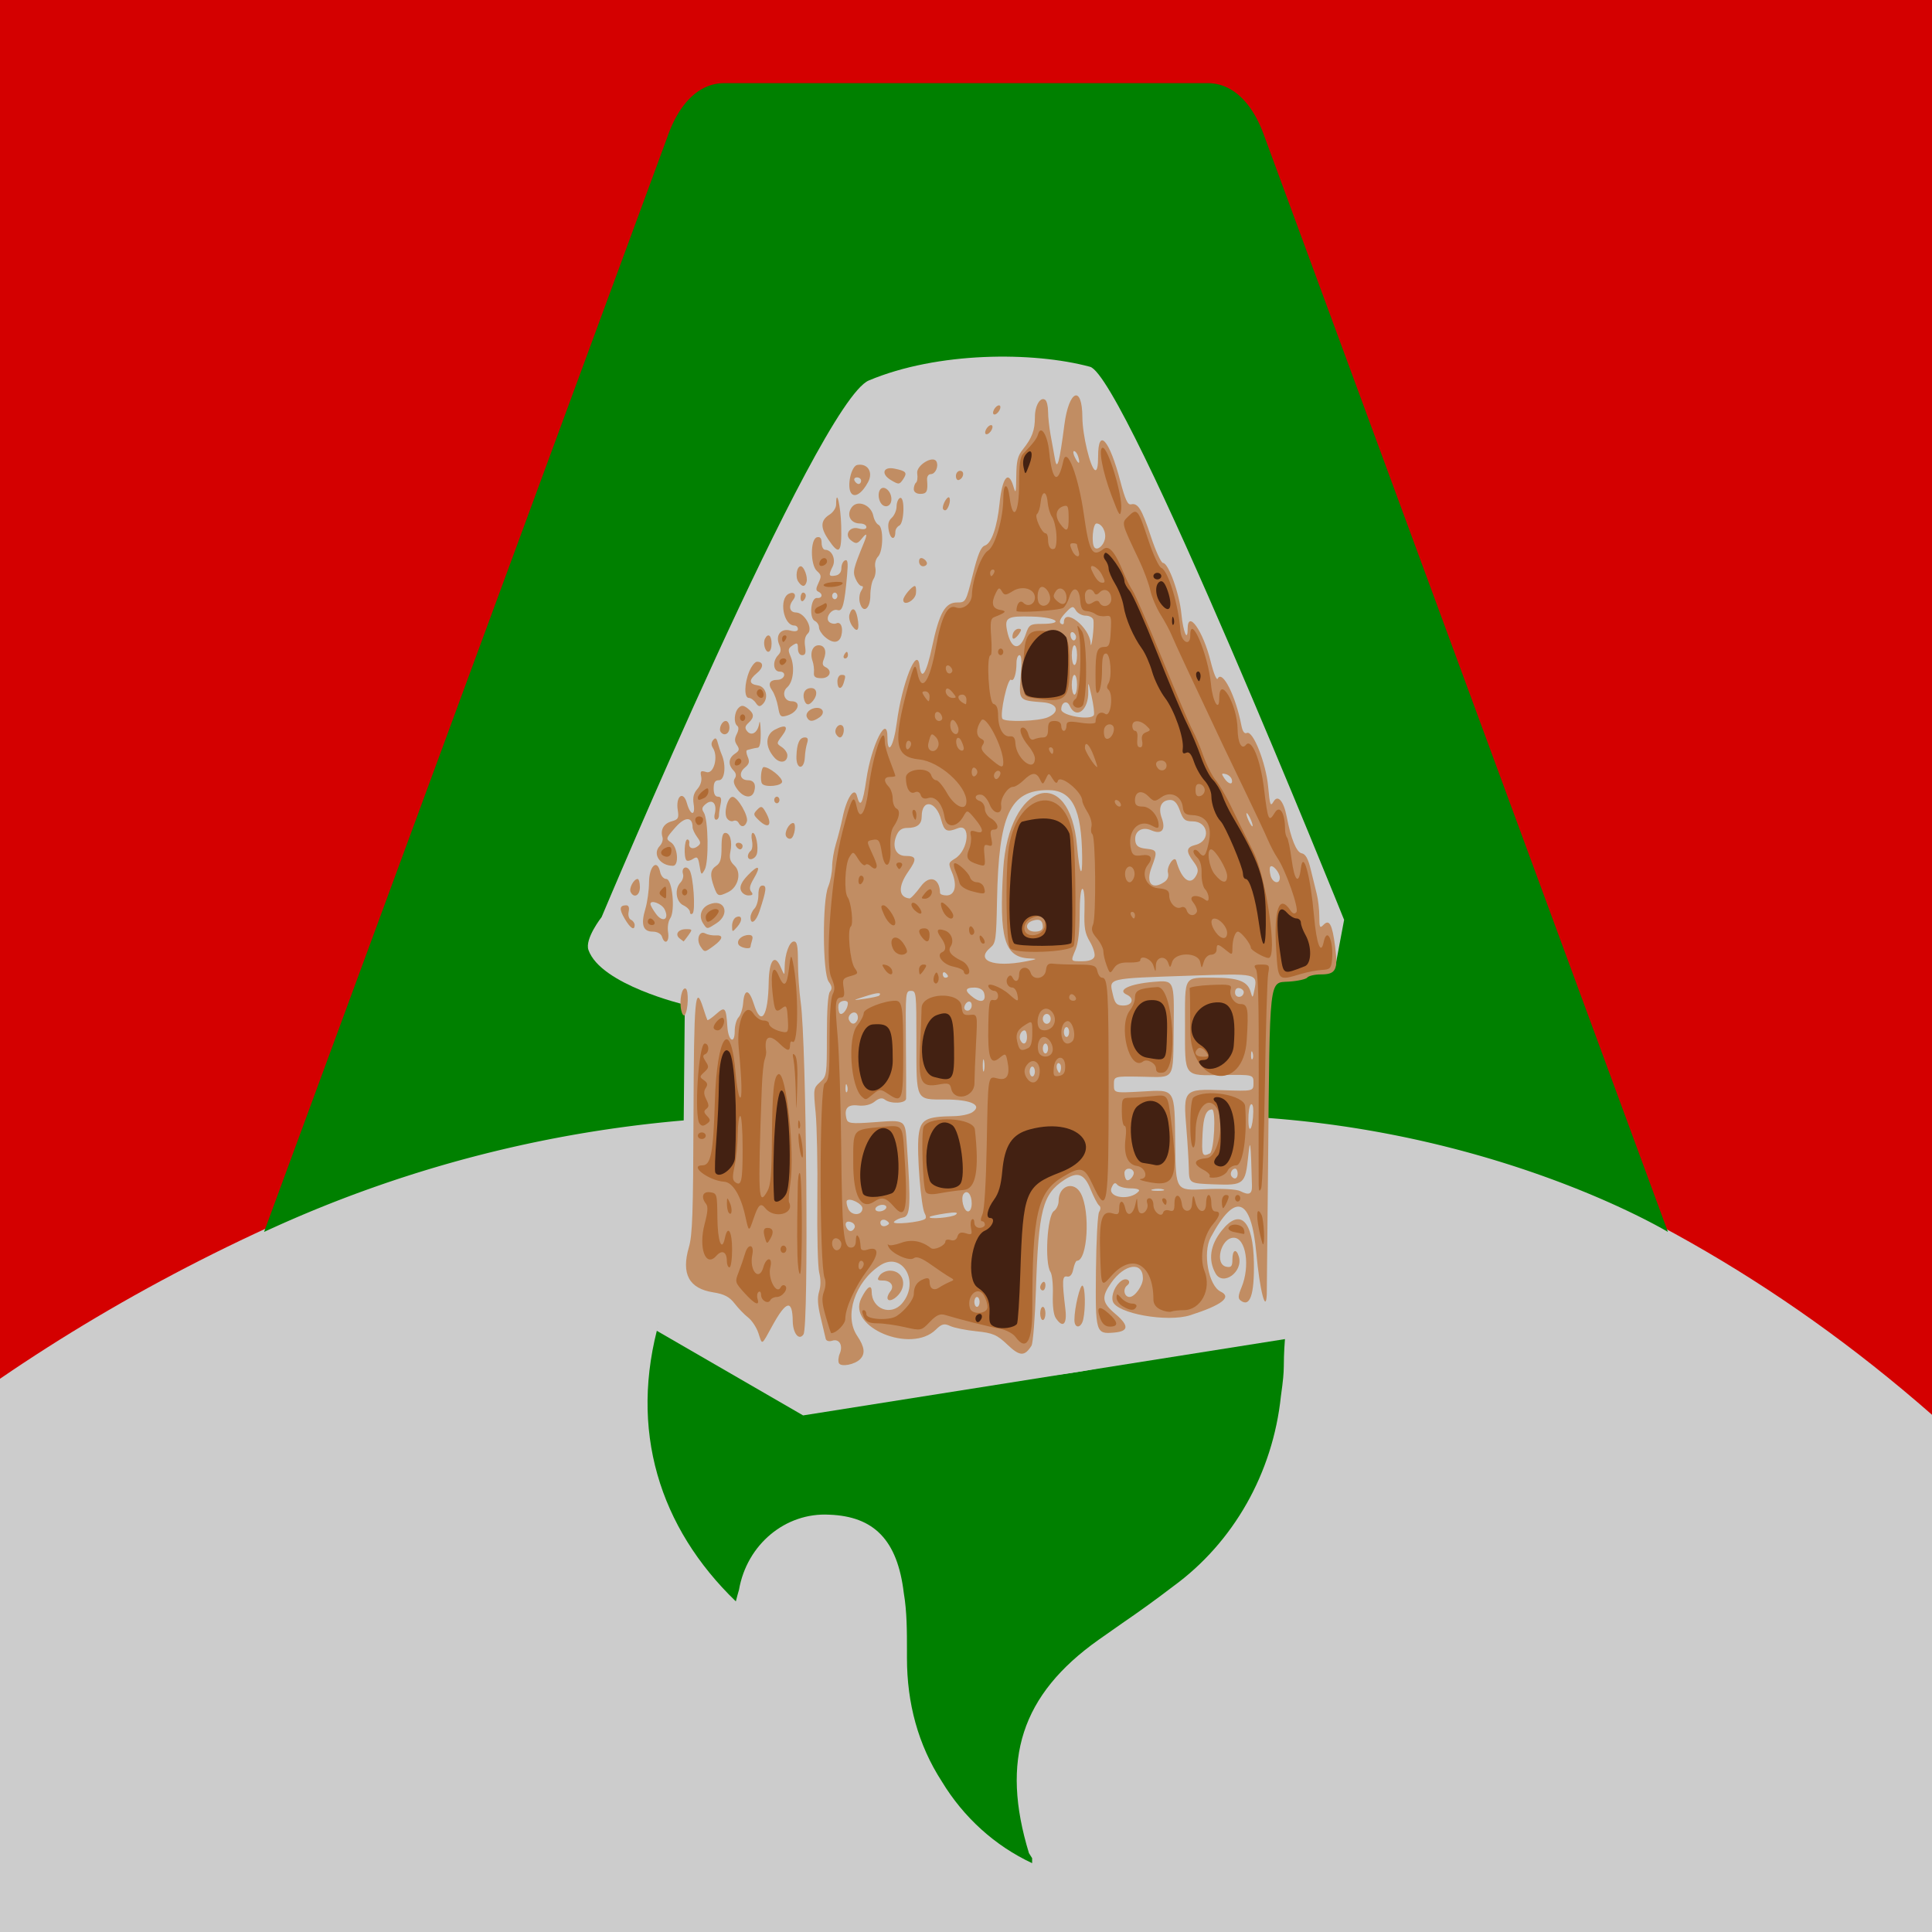
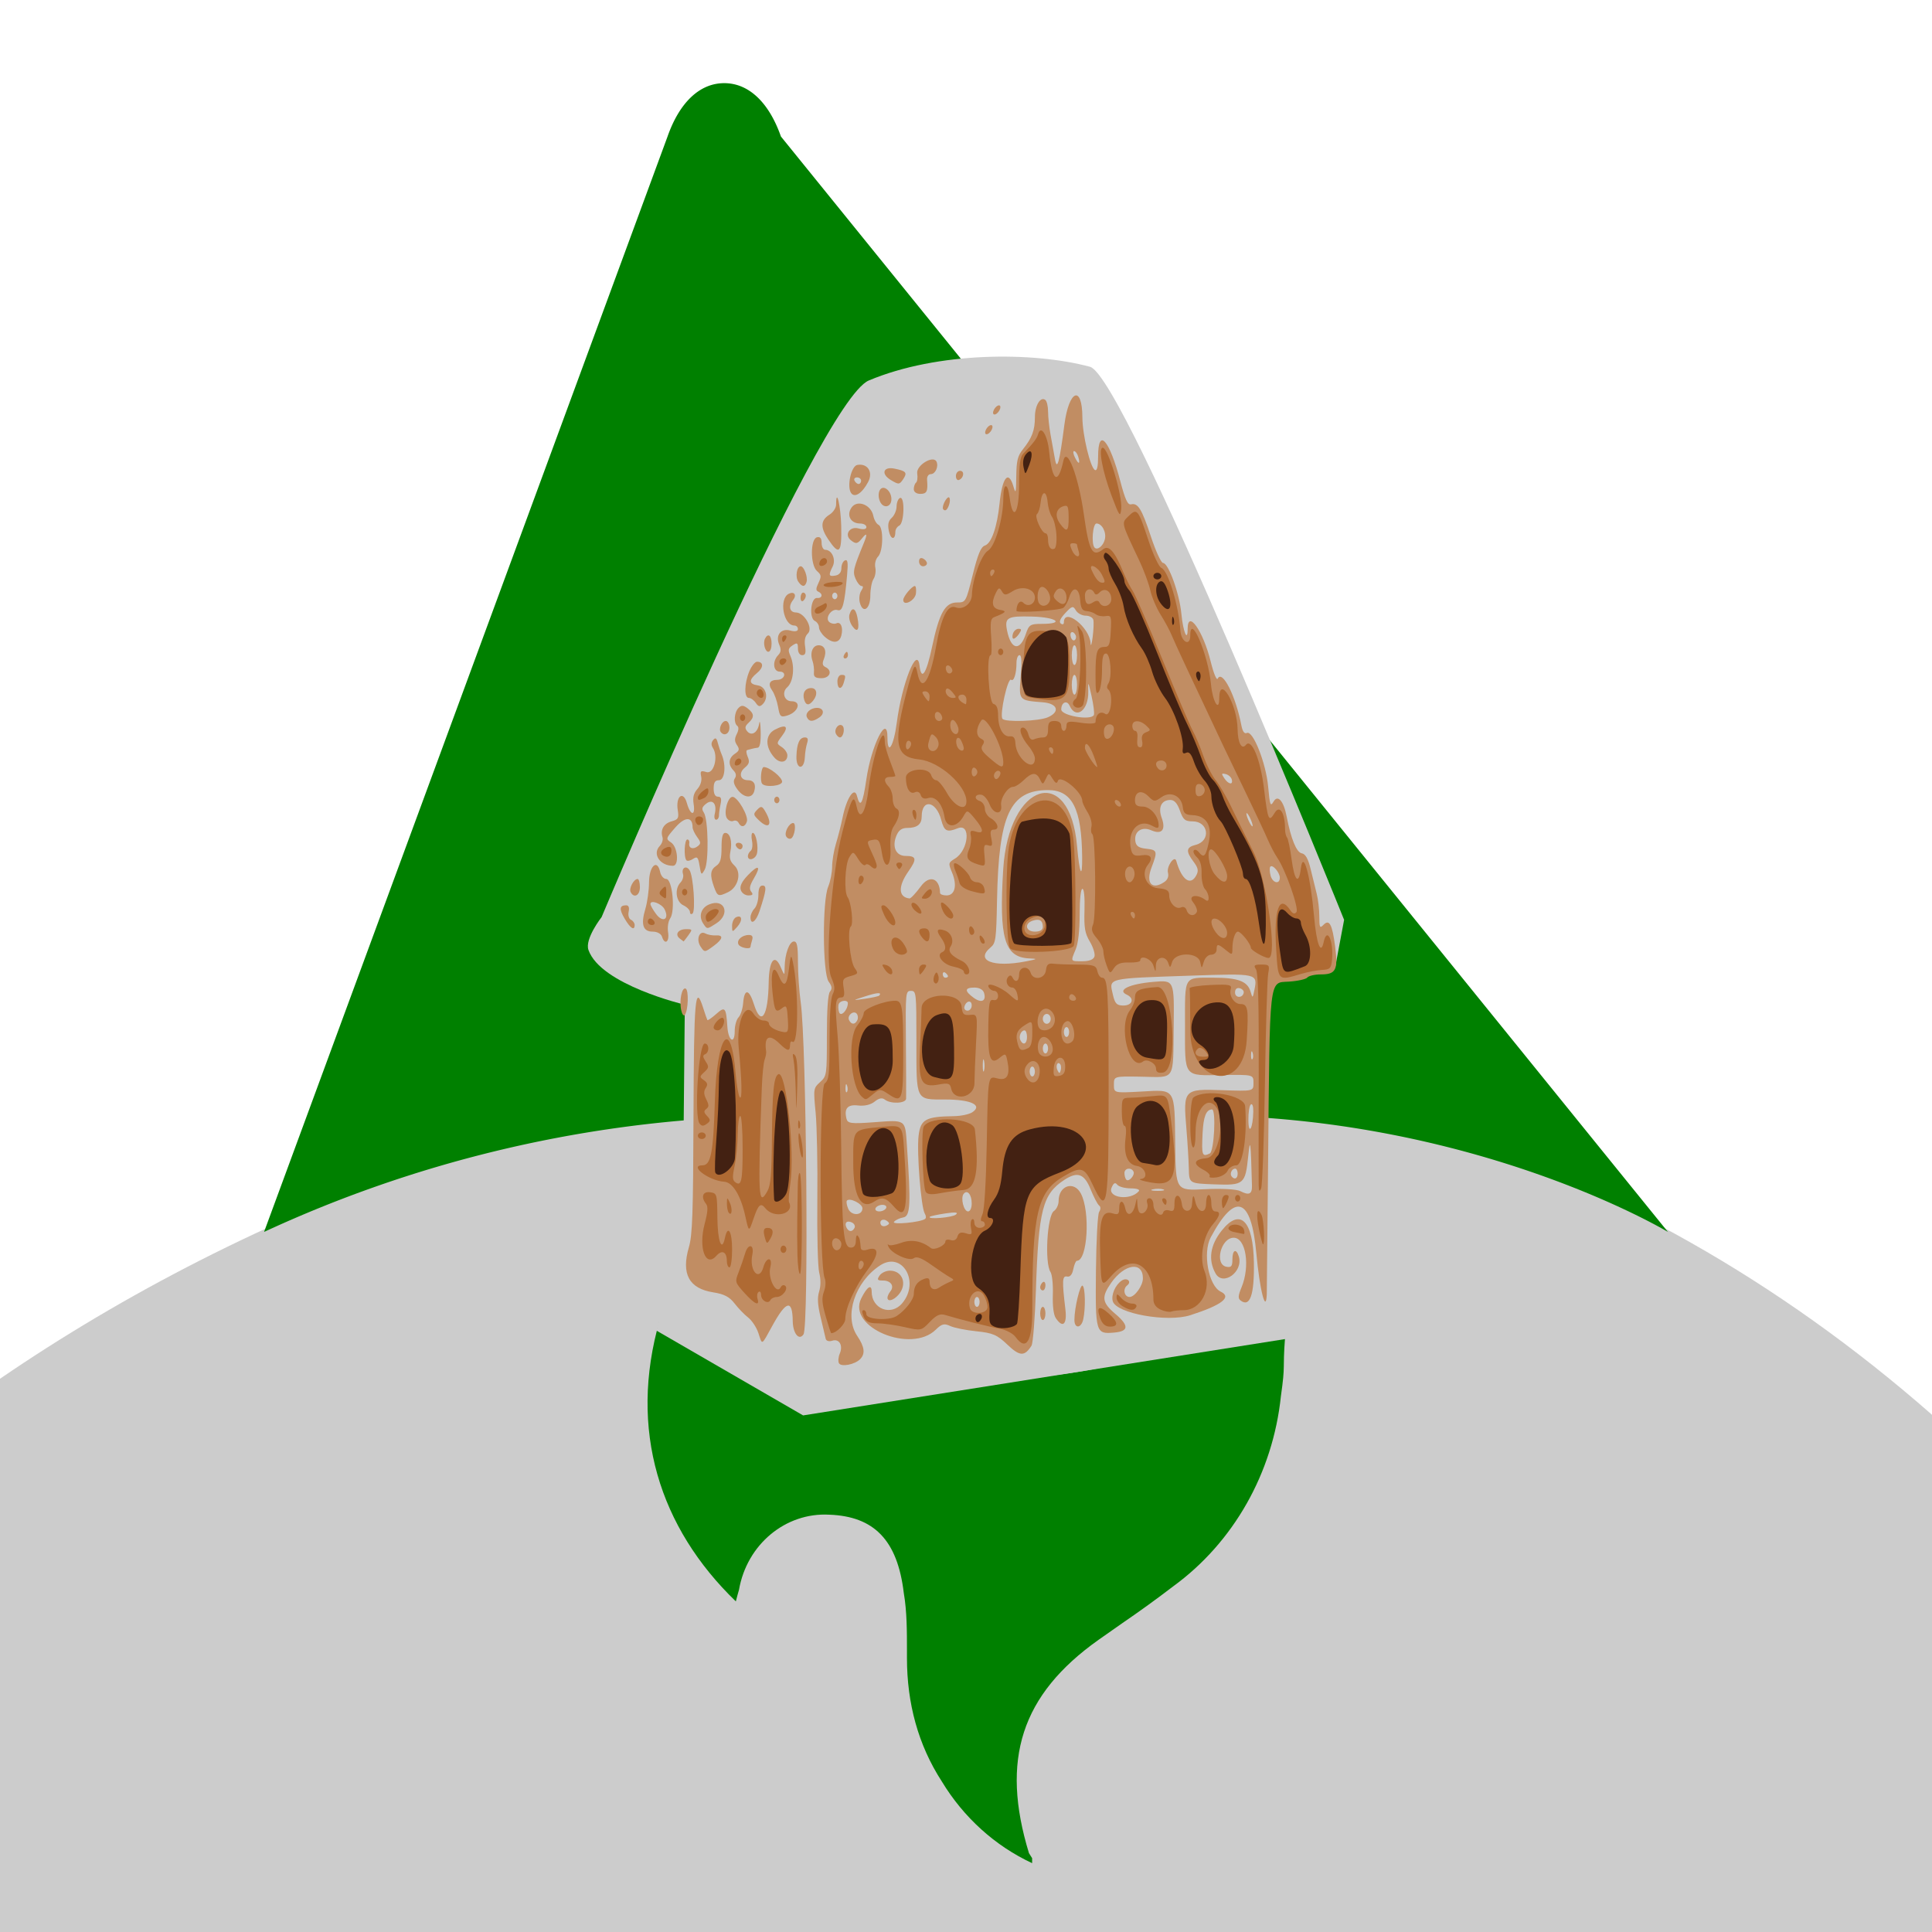
<svg xmlns="http://www.w3.org/2000/svg" width="1080" height="1080" viewBox="0 0 1080 1080" version="1.1" id="svg1" xml:space="preserve">
  <defs id="defs1" />
  <g id="layer1">
-     <rect style="fill:#d40000;stroke-width:5;stroke-miterlimit:2.2;paint-order:fill markers stroke" id="rect3" width="1080" height="1080" x="0" y="0" />
    <path style="fill:#cccccc;fill-opacity:1;stroke:none;stroke-width:0.235;stroke-miterlimit:2.2;stroke-dasharray:none;stroke-opacity:1;paint-order:fill markers stroke" d="M 0,770.738 C 277.002,581.039 732.711,485.974 1080,790.878 V 1080 H 0 Z" id="path118" />
    <path d="m 368.789,737.891 c -17.714,61.515 0.04,116.285 42.554,157.295 0.547,-2.187 1.138,-4.363 1.771,-6.524 4.418,-25.347 26.031,-43.302 50.485,-41.942 24.8,0.932 38.085,13.981 41.628,43.806 1.771,10.252 1.771,21.437 1.771,32.621 v 3.728 c 0,25.165 6.2,48.466 19.486,68.971 12.188,20.123 29.75,36.01 50.485,45.67 v -2.796 l -1.771,-2.796 c -15.943,-52.194 -4.429,-88.544 38.971,-119.301 l 13.286,-9.32 c 9.619,-6.569 19.07,-13.407 28.343,-20.505 33.749,-24.57 55.719,-63.329 60.228,-106.253 2.657,-18.641 0.886,-13.953 2.334,-32.976 l -14.734,-17.354 -14.171,9.32 c -62.03,29.92 -131.389,38.717 -198.398,25.165 -44.285,-6.524 -91.268,12.336 -122.267,-26.809 z" id="path3" style="fill:#008000;fill-opacity:1;stroke-width:9.086" />
-     <path d="M 413.242,624.35 A 699.964,699.964 0 0 0 147.61,688.661 L 373.164,76.309 c 6.524,-18.641 17.709,-29.825 31.689,-29.825 h 270.292 c 13.981,0 25.165,11.185 31.689,29.825 L 932.39,688.661 c 0,0 -108.117,-65.243 -265.632,-65.243 L 567.961,316.776 c -3.728,-15.845 -14.913,-26.097 -27.029,-26.097 -12.117,0 -23.301,10.252 -27.029,25.165 z" id="path1" style="fill:#008000;stroke-width:9.32" />
+     <path d="M 413.242,624.35 A 699.964,699.964 0 0 0 147.61,688.661 L 373.164,76.309 c 6.524,-18.641 17.709,-29.825 31.689,-29.825 c 13.981,0 25.165,11.185 31.689,29.825 L 932.39,688.661 c 0,0 -108.117,-65.243 -265.632,-65.243 L 567.961,316.776 c -3.728,-15.845 -14.913,-26.097 -27.029,-26.097 -12.117,0 -23.301,10.252 -27.029,25.165 z" id="path1" style="fill:#008000;stroke-width:9.32" />
    <g id="g114" transform="matrix(4.6,0,0,5.75,-1031.117,-3247.89)" style="display:inline">
      <path style="display:inline;fill:#cccccc;fill-opacity:1;stroke:none;stroke-width:0.235;stroke-miterlimit:2.2;stroke-dasharray:none;stroke-opacity:1;paint-order:fill markers stroke" d="m 255.467,653.201 c 0,0 151.129,-287.891 186.629,-299.83 47.982,-16.136 114.649,-16.23 154.504,-7.649 24.614,5.3 177.45,309.009 177.45,309.009 l -6.119,26.006 -47.422,9.178 -1.53,177.45 15.297,21.416 -338.074,42.833 -102.493,-47.422 18.357,-55.071 1.53,-126.969 c 0,0 -58.781,-11.111 -67.309,-30.595 -2.722,-6.22 9.178,-18.357 9.178,-18.357 z" id="path117" transform="matrix(0.174,0,0,0.174,252.812,540.353)" />
      <path style="display:inline;fill:#c18d63" d="m 326.105,697.381 c -0.117,-0.19 -0.073,-0.608 0.099,-0.929 0.431,-0.804 -0.059,-1.483 -0.91,-1.26 -0.398,0.104 -0.737,0.021 -0.797,-0.194 -0.057,-0.206 -0.332,-1.134 -0.61,-2.061 -0.371,-1.236 -0.421,-1.91 -0.187,-2.526 0.209,-0.549 0.212,-1.185 0.009,-1.834 -0.171,-0.547 -0.273,-3.73 -0.228,-7.074 0.045,-3.344 -0.048,-7.153 -0.205,-8.465 -0.282,-2.343 -0.273,-2.396 0.539,-2.987 0.81,-0.59 0.826,-0.677 0.826,-4.511 0,-2.57 0.129,-4.038 0.376,-4.286 0.289,-0.289 0.251,-0.515 -0.16,-0.969 -0.737,-0.815 -0.782,-7.839 -0.058,-9.226 0.263,-0.504 0.479,-1.382 0.48,-1.95 10e-4,-0.568 0.211,-1.576 0.466,-2.24 0.255,-0.664 0.617,-1.805 0.804,-2.536 0.493,-1.926 1.444,-3.063 1.752,-2.094 0.388,1.223 0.705,0.773 1.137,-1.617 0.598,-3.31 2.563,-6.452 2.563,-4.099 0,1.858 0.753,0.915 1.136,-1.421 0.628,-3.833 2.47,-7.531 2.762,-5.545 0.225,1.53 0.829,0.815 1.519,-1.798 0.879,-3.326 1.589,-4.337 3.048,-4.337 1.048,0 1.068,-0.028 1.895,-2.682 0.629,-2.018 0.996,-2.724 1.482,-2.851 0.796,-0.208 1.49,-1.802 1.782,-4.093 0.324,-2.546 1.085,-3.293 1.684,-1.654 0.282,0.772 0.325,0.653 0.347,-0.975 0.021,-1.527 0.165,-1.994 0.818,-2.647 1.106,-1.106 1.447,-1.842 1.447,-3.118 0,-1.137 0.679,-2.032 1.266,-1.669 0.184,0.114 0.334,0.628 0.334,1.143 0,0.515 0.142,1.551 0.315,2.301 0.173,0.751 0.41,1.797 0.527,2.325 0.255,1.157 0.548,0.295 1.14,-3.36 0.55,-3.393 2.168,-3.917 2.187,-0.709 0.01,1.714 0.977,4.931 1.538,5.118 0.247,0.083 0.373,-0.363 0.373,-1.323 0,-2.868 1.37,-1.644 2.702,2.413 0.583,1.776 0.896,2.317 1.297,2.242 0.846,-0.159 1.305,0.438 2.425,3.15 0.579,1.402 1.24,2.549 1.469,2.549 0.655,0 1.995,2.978 2.227,4.948 0.204,1.732 0.76,2.809 0.76,1.471 0,-1.952 1.887,0.186 2.806,3.179 0.344,1.119 0.72,1.853 0.846,1.649 0.559,-0.905 2.188,1.665 2.878,4.542 0.143,0.598 0.371,0.851 0.664,0.738 0.744,-0.285 2.331,2.923 2.594,5.243 0.203,1.795 0.274,1.948 0.661,1.42 0.511,-0.699 1.22,-0.049 1.581,1.45 0.524,2.175 1.193,3.489 1.824,3.583 0.47,0.07 0.783,0.51 1.093,1.537 0.239,0.792 0.574,1.882 0.745,2.423 0.171,0.54 0.311,1.53 0.311,2.199 0,1.06 0.064,1.164 0.494,0.807 0.718,-0.596 1.074,-0.073 1.426,2.091 0.373,2.29 0.098,2.72 -1.735,2.72 -0.735,0 -1.474,0.136 -1.641,0.303 -0.167,0.167 -1.193,0.347 -2.28,0.4 -2.394,0.117 -2.28,-0.695 -2.492,17.697 -0.079,6.864 -0.15,12.588 -0.158,12.72 -0.11,1.918 -0.865,-0.467 -1.267,-3.998 -0.622,-5.473 -2.563,-6.018 -5.545,-1.557 -1.001,1.498 -0.263,4.71 1.213,5.276 1.39,0.533 0.15,1.302 -3.695,2.291 -2.79,0.718 -8.963,-0.164 -9.416,-1.345 -0.234,-0.609 0.298,-1.601 1.084,-2.021 0.64,-0.343 1.258,0.099 0.657,0.47 -0.56,0.346 -0.355,1.123 0.297,1.123 0.631,0 1.618,-1.103 1.618,-1.808 0,-1.679 -2.216,-1.433 -3.849,0.428 -1.22,1.39 -1.135,1.916 0.491,3.02 1.683,1.143 1.652,1.694 -0.105,1.82 -2.275,0.164 -2.317,0.051 -2.244,-5.984 0.036,-2.949 0.207,-5.505 0.385,-5.74 0.216,-0.286 0.211,-0.495 -0.016,-0.64 -0.185,-0.119 -0.647,-0.828 -1.026,-1.576 -0.763,-1.505 -1.582,-1.74 -3.172,-0.909 -2.653,1.386 -3.143,2.9 -3.465,10.697 -0.114,2.757 -0.355,5.2 -0.537,5.429 -0.841,1.063 -1.426,1.044 -2.92,-0.096 -1.265,-0.965 -1.777,-1.142 -3.783,-1.305 -1.276,-0.104 -2.71,-0.336 -3.187,-0.516 -0.715,-0.27 -1.02,-0.207 -1.74,0.359 -3.006,2.365 -10.795,-0.233 -9.07,-3.025 0.712,-1.151 1.277,-1.448 1.277,-0.671 0,1.683 2.348,2.407 3.697,1.14 2.215,-2.081 0.025,-5.105 -2.673,-3.692 -3.067,1.607 -4.412,4.914 -2.784,6.849 0.897,1.066 1.006,1.729 0.37,2.257 -0.647,0.537 -2.339,0.799 -2.585,0.4 z m 17.096,-5.959 c 0,-0.264 -0.144,-0.48 -0.32,-0.48 -0.176,0 -0.32,0.216 -0.32,0.48 0,0.264 0.144,0.48 0.32,0.48 0.176,0 0.32,-0.216 0.32,-0.48 z m -15.199,-7.202 c 0.11,-0.177 -0.032,-0.411 -0.315,-0.52 -0.613,-0.235 -0.954,0.024 -0.66,0.5 0.266,0.43 0.715,0.439 0.975,0.019 z m 3.961,-0.661 c -0.485,-0.3 -1.009,-0.057 -0.757,0.352 0.097,0.156 0.399,0.198 0.672,0.093 0.388,-0.149 0.407,-0.246 0.085,-0.445 z m 4.613,-0.205 c 0.141,-0.082 0.124,-0.316 -0.037,-0.52 -0.456,-0.578 -0.992,-5.968 -0.753,-7.566 0.239,-1.598 0.844,-1.865 4.316,-1.907 0.848,-0.01 1.846,-0.181 2.218,-0.381 1.284,-0.687 -0.173,-1.238 -3.276,-1.238 -3.65,0 -3.523,0.204 -3.523,-5.664 0,-4.744 -0.021,-4.896 -0.665,-4.896 -0.648,0 -0.664,0.133 -0.612,5.04 0.029,2.772 0.041,5.22 0.025,5.44 -0.033,0.471 -1.881,0.534 -2.585,0.089 -0.323,-0.204 -0.721,-0.141 -1.235,0.195 -0.466,0.305 -1.236,0.451 -1.997,0.379 -1.298,-0.124 -1.745,0.286 -1.423,1.303 0.141,0.444 0.592,0.489 3.287,0.328 3.97,-0.237 3.831,-0.313 4.047,2.209 0.499,5.81 0.428,6.928 -0.443,7.044 -0.44,0.059 -0.944,0.251 -1.12,0.427 -0.314,0.314 3.201,0.051 3.776,-0.283 z m 3.744,-0.424 c 0.335,-0.225 -0.053,-0.259 -1.28,-0.112 -0.968,0.116 -1.82,0.263 -1.893,0.328 -0.323,0.282 2.743,0.074 3.173,-0.216 z m -11.36,-0.605 c 0,-0.453 -1.564,-1.072 -1.888,-0.748 -0.093,0.093 -0.02,0.447 0.161,0.786 0.38,0.711 1.727,0.681 1.727,-0.038 z m 2.88,-0.023 c 0.109,-0.176 -0.09,-0.32 -0.442,-0.32 -0.352,0 -0.729,0.144 -0.838,0.32 -0.109,0.176 0.09,0.32 0.442,0.32 0.352,0 0.729,-0.144 0.838,-0.32 z m 10.4,-0.461 c 0,-0.86 -0.536,-1.37 -0.977,-0.929 -0.402,0.402 0.007,1.711 0.535,1.711 0.256,0 0.443,-0.329 0.443,-0.781 z m 20.304,-1.18 c 0.177,-0.162 -0.23,-0.279 -0.976,-0.279 -0.704,0 -1.439,-0.159 -1.634,-0.354 -0.259,-0.259 -0.445,-0.184 -0.693,0.278 -0.536,1.001 2.269,1.303 3.303,0.355 z M 376.298,680.115 c -0.143,-4.323 -0.212,-4.761 -0.456,-2.858 -0.35,2.732 -0.516,2.842 -4.119,2.735 -3.061,-0.091 -3.061,-0.091 -3.098,-1.531 -0.02,-0.792 -0.152,-2.53 -0.292,-3.862 -0.405,-3.827 -0.328,-3.894 4.334,-3.764 3.815,0.106 3.815,0.106 3.815,-0.703 -4.4e-4,-0.81 -4.4e-4,-0.81 -3.76,-0.77 -4.808,0.051 -4.56,0.313 -4.56,-4.825 0,-4.926 -0.221,-4.635 3.525,-4.635 2.912,0 4.067,0.348 4.433,1.337 0.254,0.686 0.267,0.682 0.481,-0.17 0.395,-1.573 0.312,-1.588 -7.605,-1.371 -10.505,0.288 -10.07,0.204 -9.595,1.863 0.243,0.849 0.459,1.033 1.221,1.045 1.146,0.019 1.453,-0.689 0.458,-1.057 -1.223,-0.452 0.33,-1.044 3.269,-1.245 2.506,-0.172 2.506,-0.172 2.437,4.329 -0.083,5.38 0.256,4.953 -3.887,4.893 -3.377,-0.049 -3.377,-0.049 -3.377,0.77 0,0.82 0,0.82 3.337,0.672 4.209,-0.186 4.027,-0.415 4.114,5.172 0.069,4.466 0.069,4.466 3.589,4.323 2.037,-0.083 3.857,-0.004 4.32,0.186 1.069,0.44 1.445,0.299 1.417,-0.534 z m -10.773,0.367 c -0.306,-0.08 -0.882,-0.083 -1.28,-0.006 -0.398,0.076 -0.148,0.142 0.556,0.146 0.704,0.004 1.03,-0.059 0.724,-0.139 z m -3.626,-1.736 c -0.273,-0.441 -1.098,-0.334 -1.098,0.143 0,0.235 0.095,0.521 0.211,0.637 0.289,0.289 1.105,-0.428 0.887,-0.78 z m 12.662,0.196 c 0,-0.264 -0.136,-0.48 -0.301,-0.48 -0.404,0 -0.693,0.5 -0.437,0.755 0.36,0.36 0.738,0.219 0.738,-0.275 z m -3.386,-1.954 c 0.529,-0.203 0.783,-4.291 0.266,-4.281 -0.711,0.015 -1.045,0.696 -1.144,2.332 -0.129,2.147 -0.057,2.307 0.877,1.949 z m 5.284,-4.065 c 0.013,-0.522 -0.112,-0.816 -0.298,-0.701 -0.176,0.109 -0.31,0.801 -0.297,1.539 0.026,1.53 0.554,0.785 0.595,-0.838 z m -49.359,-2.521 c -0.102,-0.255 -0.178,-0.179 -0.193,0.193 -0.014,0.337 0.062,0.526 0.168,0.42 0.106,-0.106 0.118,-0.382 0.025,-0.613 z m 22.821,-1.38 c 0,-0.264 -0.144,-0.48 -0.32,-0.48 -0.176,0 -0.32,0.216 -0.32,0.48 0,0.264 0.144,0.48 0.32,0.48 0.176,0 0.32,-0.216 0.32,-0.48 z m -6.178,-1.034 c -0.081,-0.311 -0.153,-0.134 -0.159,0.394 -0.007,0.528 0.06,0.783 0.148,0.566 0.088,-0.217 0.093,-0.649 0.012,-0.96 z m 9.252,0.321 c -0.325,-0.325 -0.594,0.164 -0.327,0.596 0.202,0.326 0.277,0.326 0.385,10e-4 0.074,-0.222 0.048,-0.491 -0.059,-0.598 z m 23.385,-1.107 c -0.102,-0.255 -0.178,-0.179 -0.193,0.193 -0.014,0.337 0.062,0.526 0.168,0.42 0.106,-0.106 0.118,-0.382 0.025,-0.613 z m -24.859,-0.42 c 0,-0.264 -0.144,-0.48 -0.32,-0.48 -0.176,0 -0.32,0.216 -0.32,0.48 0,0.264 0.144,0.48 0.32,0.48 0.176,0 0.32,-0.216 0.32,-0.48 z m -2.56,-1.12 c 0,-0.352 -0.136,-0.64 -0.301,-0.64 -0.43,0 -0.732,0.582 -0.499,0.96 0.334,0.541 0.8,0.355 0.8,-0.32 z m 5.12,-0.48 c 0,-0.264 -0.144,-0.48 -0.32,-0.48 -0.176,0 -0.32,0.216 -0.32,0.48 0,0.264 0.144,0.48 0.32,0.48 0.176,0 0.32,-0.216 0.32,-0.48 z m -25.743,-1.148 c 0.118,-0.191 0.089,-0.473 -0.064,-0.627 -0.378,-0.378 -1.211,0.172 -0.936,0.619 0.28,0.452 0.723,0.456 0.999,0.008 z m 23.503,-0.132 c 0,-0.264 -0.216,-0.48 -0.48,-0.48 -0.264,0 -0.48,0.216 -0.48,0.48 0,0.264 0.216,0.48 0.48,0.48 0.264,0 0.48,-0.216 0.48,-0.48 z m -24.65,-1.52 c 0.014,-0.34 -0.876,-0.299 -1.092,0.051 -0.099,0.16 -0.09,0.524 0.019,0.809 0.199,0.518 1.043,-0.159 1.073,-0.861 z m 15.05,0.213 c 0,-0.565 -0.689,-0.467 -0.887,0.127 -0.07,0.209 0.101,0.38 0.38,0.38 0.279,0 0.507,-0.228 0.507,-0.507 z m 1.493,-1.232 c -0.116,-0.303 -0.577,-0.502 -1.162,-0.502 -1.204,0 -1.233,0.326 -0.089,0.993 0.951,0.554 1.561,0.315 1.252,-0.491 z m -12.719,0.269 c 0.334,-0.326 -0.259,-0.297 -1.733,0.084 -1.6,0.413 -1.6,0.413 0,0.23 0.88,-0.101 1.66,-0.242 1.733,-0.313 z m 44.284,-0.286 c 0.035,-0.174 -0.189,-0.364 -0.497,-0.423 -0.35,-0.068 -0.56,0.089 -0.56,0.419 0,0.557 0.946,0.561 1.057,0.004 z m -35.937,-1.585 c 0,-0.078 -0.144,-0.23 -0.32,-0.339 -0.176,-0.109 -0.32,-0.045 -0.32,0.141 0,0.186 0.144,0.339 0.32,0.339 0.176,0 0.32,-0.064 0.32,-0.141 z m 9.44,-1.444 c 1.462,-0.228 1.498,-0.253 0.421,-0.292 -3.003,-0.109 -3.677,-1.965 -3.152,-8.683 0.661,-8.459 8.086,-10.299 8.973,-2.223 0.295,2.683 0.646,3.294 0.619,1.076 -0.057,-4.72 -1.206,-6.533 -4.139,-6.533 -4.627,0 -6.006,2.379 -6.206,10.702 -0.092,3.826 -0.152,4.177 -0.787,4.599 -1.906,1.266 0.315,1.97 4.272,1.354 z m 8.356,-0.473 c 0.097,-0.252 -0.153,-0.903 -0.556,-1.447 -0.611,-0.826 -0.719,-1.331 -0.655,-3.062 0.047,-1.264 -0.053,-2.073 -0.254,-2.073 -0.199,0 -0.332,0.986 -0.333,2.48 -10e-4,1.574 -0.177,2.815 -0.48,3.397 -0.631,1.211 -0.664,1.163 0.812,1.163 0.824,0 1.354,-0.165 1.466,-0.458 z m -6.276,-2.883 c 0,-0.628 -0.395,-0.823 -1.224,-0.606 -1.061,0.278 -0.866,1.067 0.264,1.067 0.623,0 0.96,-0.162 0.96,-0.461 z m -14.826,-3.939 c 1.057,-1.153 2.296,-0.814 2.339,0.64 0.004,0.132 0.357,0.24 0.786,0.24 1.021,0 1.319,-0.968 0.679,-2.207 -0.482,-0.932 -0.472,-0.97 0.354,-1.376 1.654,-0.812 1.958,-3.464 0.338,-2.947 -1.336,0.426 -1.65,0.299 -2.02,-0.819 -0.613,-1.853 -2.37,-2.083 -2.37,-0.31 0,0.746 -0.557,1.097 -1.747,1.098 -0.682,8.8e-4 -1.057,0.219 -1.339,0.781 -0.538,1.069 -0.033,1.94 1.124,1.94 1.336,0 1.407,0.299 0.355,1.497 -1.288,1.467 -1.239,2.513 0.124,2.638 0.152,0.014 0.772,-0.515 1.377,-1.175 z m 29.582,-0.419 c 0.413,-0.221 0.571,-0.541 0.452,-0.915 -0.191,-0.603 0.802,-1.731 1.009,-1.146 0.661,1.872 1.757,2.485 2.457,1.374 0.27,-0.428 0.191,-0.709 -0.365,-1.301 -0.954,-1.015 -0.893,-1.397 0.258,-1.627 1.887,-0.377 1.581,-2.286 -0.366,-2.286 -0.913,0 -1.153,-0.162 -1.539,-1.04 -0.316,-0.719 -0.675,-1.04 -1.161,-1.04 -1.083,0 -1.519,0.716 -1.056,1.733 0.535,1.174 0.019,1.664 -1.276,1.213 -1.157,-0.403 -2.103,0.126 -1.922,1.076 0.087,0.457 0.43,0.645 1.315,0.718 1.361,0.113 1.407,0.24 0.649,1.829 -0.723,1.516 0.043,2.216 1.545,1.412 z m 14.044,-0.421 c 0,-0.513 -0.89,-1.336 -1.157,-1.069 -0.1,0.1 -0.087,0.48 0.029,0.846 0.234,0.738 1.128,0.915 1.128,0.223 z m -3.52,-5.639 c -0.188,-0.352 -0.415,-0.64 -0.503,-0.64 -0.088,0 -0.006,0.288 0.183,0.64 0.188,0.352 0.415,0.64 0.503,0.64 0.088,0 0.006,-0.288 -0.183,-0.64 z m -2.32,-3.92 c -0.073,-0.22 -0.405,-0.453 -0.736,-0.517 -0.522,-0.101 -0.545,-0.047 -0.174,0.4 0.508,0.612 1.101,0.688 0.911,0.117 z m -22.352,-6.037 c 1.535,-0.535 1.195,-1.348 -0.61,-1.46 -2.935,-0.182 -2.922,-0.17 -2.683,-2.511 0.15,-1.46 0.105,-2.072 -0.152,-2.072 -0.2,0 -0.364,0.348 -0.364,0.774 0,1.019 -0.321,1.823 -0.648,1.621 -0.411,-0.254 -1.43,3.42 -1.053,3.797 0.344,0.344 4.411,0.233 5.509,-0.149 z m 5.595,-0.223 c 0.088,-0.143 -0.038,-0.971 -0.28,-1.84 -0.405,-1.451 -0.438,-1.487 -0.401,-0.447 0.065,1.824 -1.486,2.772 -2.264,1.383 -0.324,-0.579 -1.018,-0.332 -1.018,0.363 0,0.611 3.615,1.105 3.963,0.542 z m -2.043,-2.94 c 0,-0.528 -0.144,-0.96 -0.32,-0.96 -0.176,0 -0.32,0.432 -0.32,0.96 0,0.528 0.144,0.96 0.32,0.96 0.176,0 0.32,-0.432 0.32,-0.96 z m 0,-2.88 c 0,-0.528 -0.144,-0.96 -0.32,-0.96 -0.176,0 -0.32,0.432 -0.32,0.96 0,0.528 0.144,0.96 0.32,0.96 0.176,0 0.32,-0.432 0.32,-0.96 z m -6.234,-2.038 c 0.389,-0.922 0.544,-1.002 1.938,-1.002 2.858,0 1.835,-0.642 -1.131,-0.71 -3.036,-0.07 -3.397,0.088 -3.082,1.346 0.474,1.889 1.559,2.064 2.275,0.366 z m -1.562,-0.042 c 0.101,-0.264 0.402,-0.48 0.669,-0.48 0.395,0 0.411,0.089 0.087,0.48 -0.219,0.264 -0.52,0.48 -0.669,0.48 -0.149,0 -0.188,-0.216 -0.087,-0.48 z m 9.774,-1.36 c -0.07,-0.22 -0.491,-0.4 -0.937,-0.4 -0.446,0 -0.98,-0.232 -1.187,-0.515 -0.339,-0.463 -0.469,-0.436 -1.288,0.269 -0.613,0.528 -0.789,0.859 -0.539,1.014 0.205,0.127 0.373,0.078 0.373,-0.109 0,-1.495 3.141,0.464 3.245,2.024 0.025,0.372 0.139,0.101 0.252,-0.603 0.114,-0.704 0.15,-1.46 0.08,-1.68 z m -2.152,1.498 c -0.301,-0.487 -0.782,-0.338 -0.583,0.18 0.101,0.263 0.315,0.397 0.475,0.298 0.16,-0.099 0.209,-0.314 0.108,-0.478 z m 3.548,-9.303 c 0.222,-0.698 -0.337,-1.555 -1.013,-1.555 -0.443,0 -0.649,1.925 -0.25,2.325 0.328,0.328 1.055,-0.115 1.263,-0.77 z m -3.241,-8.069 c -0.111,-0.289 -0.332,-0.526 -0.49,-0.526 -0.159,0 -0.113,0.281 0.102,0.625 0.453,0.725 0.682,0.666 0.388,-0.1 z m -38.864,85.209 c -0.224,-0.542 -0.782,-1.217 -1.239,-1.5 -0.457,-0.284 -1.201,-0.901 -1.653,-1.371 -0.611,-0.636 -1.272,-0.912 -2.575,-1.074 -2.962,-0.37 -3.922,-1.787 -2.973,-4.389 0.428,-1.173 0.519,-3.243 0.56,-12.734 0.05,-11.53 0.21,-12.955 1.181,-10.519 0.23,0.579 0.458,1.104 0.505,1.167 0.048,0.063 0.527,-0.199 1.066,-0.583 1.083,-0.771 1.204,-0.661 1.365,1.243 0.117,1.388 0.892,1.745 0.892,0.41 0,-0.521 0.208,-1.12 0.462,-1.331 0.254,-0.211 0.506,-0.829 0.56,-1.375 0.144,-1.452 0.72,-1.408 1.313,0.101 0.871,2.216 1.729,1.191 1.794,-2.143 0.041,-2.107 0.723,-2.819 1.438,-1.501 0.489,0.901 0.489,0.901 0.501,0.042 0.019,-1.275 0.57,-2.501 1.125,-2.501 0.385,0 0.488,0.422 0.49,2 0.001,1.1 0.153,2.864 0.338,3.92 0.699,4 0.988,31.49 0.338,32.274 -0.539,0.65 -1.29,-0.09 -1.308,-1.287 -0.031,-2.132 -0.784,-2.008 -2.442,0.4 -1.408,2.045 -1.233,1.969 -1.738,0.749 z m 38.41,-1.274 c 0,-1.157 0.704,-3.5 0.997,-3.319 0.322,0.199 0.371,2.176 0.081,3.257 -0.242,0.902 -1.078,0.95 -1.078,0.062 z m -2.268,-0.176 c -0.266,-0.32 -0.399,-1.179 -0.353,-2.279 0.041,-0.971 -0.087,-1.96 -0.284,-2.197 -0.732,-0.882 -0.41,-5.486 0.414,-5.927 0.314,-0.168 0.571,-0.609 0.571,-0.979 0,-1.505 1.868,-1.999 2.709,-0.716 1.158,1.767 0.804,6.531 -0.485,6.531 -0.129,0 -0.327,0.365 -0.439,0.812 -0.134,0.534 -0.392,0.781 -0.755,0.72 -0.591,-0.099 -0.623,0.395 -0.206,3.188 0.221,1.48 -0.322,1.871 -1.173,0.846 z m -1.892,-0.446 c 0,-0.352 0.144,-0.64 0.32,-0.64 0.176,0 0.32,0.288 0.32,0.64 0,0.352 -0.144,0.64 -0.32,0.64 -0.176,0 -0.32,-0.288 -0.32,-0.64 z m 24.341,-1.267 c -0.314,-0.194 -0.286,-0.471 0.129,-1.274 1.072,-2.074 0.529,-4.819 -0.954,-4.819 -1.563,0 -2.37,2.609 -0.873,2.822 0.583,0.083 0.717,-0.051 0.717,-0.72 0,-0.932 0.466,-1.098 0.78,-0.278 0.567,1.479 -1.929,2.928 -2.829,1.643 -0.92,-1.314 -0.659,-2.754 0.755,-4.169 2.245,-2.245 3.831,-0.97 3.906,3.142 0.058,3.147 -0.485,4.361 -1.632,3.652 z m -42.901,-0.269 c 0,-0.141 0.16,-0.416 0.356,-0.612 0.514,-0.514 0.058,-1.052 -0.894,-1.052 -0.693,0 -0.758,-0.075 -0.422,-0.48 0.219,-0.264 0.784,-0.48 1.255,-0.48 1.562,0 2.155,1.341 1.04,2.35 -0.617,0.558 -1.335,0.706 -1.335,0.274 z m 18.56,-1.005 c 0,-0.166 0.144,-0.39 0.32,-0.499 0.176,-0.109 0.32,0.027 0.32,0.301 0,0.274 -0.144,0.499 -0.32,0.499 -0.176,0 -0.32,-0.136 -0.32,-0.301 z m -43.626,-26.948 c -0.251,-0.96 0.085,-2.252 0.544,-2.093 0.392,0.136 0.313,2.132 -0.101,2.563 -0.138,0.144 -0.337,-0.068 -0.442,-0.47 z m 2.349,-6.187 c -0.553,-0.667 -0.154,-1.577 0.559,-1.274 0.307,0.13 0.881,0.219 1.277,0.197 0.987,-0.054 0.903,0.347 -0.209,1.004 -1.128,0.666 -1.135,0.666 -1.627,0.073 z m 4.614,-0.2 c -0.259,-0.42 0.414,-0.912 1.256,-0.919 0.411,-0.003 0.534,0.151 0.4,0.501 -0.107,0.278 -0.194,0.566 -0.194,0.64 0,0.299 -1.258,0.108 -1.462,-0.222 z m -9.302,-0.764 c -0.106,-0.275 -0.583,-0.48 -1.12,-0.48 -1.186,0 -1.467,-0.69 -0.898,-2.2 0.24,-0.638 0.443,-1.805 0.45,-2.594 0.014,-1.595 1.005,-2.323 1.353,-0.994 0.096,0.367 0.428,0.668 0.737,0.668 0.741,0 1.125,3.098 0.477,3.84 -0.24,0.275 -0.347,0.856 -0.249,1.36 0.182,0.939 -0.419,1.259 -0.748,0.4 z m 0.324,-2.649 c -0.348,-0.554 -1.72,-0.965 -1.72,-0.514 0,0.133 0.315,0.577 0.7,0.987 0.814,0.866 1.624,0.491 1.02,-0.472 z m 1.839,2.84 c -0.628,-0.398 -0.196,-0.911 0.769,-0.911 0.781,0 0.794,0.028 0.276,0.6 -0.299,0.33 -0.557,0.598 -0.573,0.595 -0.017,-0.003 -0.229,-0.131 -0.471,-0.284 z m 6.361,-1.227 c 0,-0.36 0.211,-0.736 0.47,-0.836 0.75,-0.288 0.853,0.294 0.163,0.919 -0.61,0.552 -0.632,0.549 -0.632,-0.083 z m -13.043,-0.688 c -0.698,-0.944 -0.649,-1.316 0.173,-1.316 0.301,0 0.407,0.217 0.302,0.619 -0.094,0.358 0.026,0.691 0.283,0.79 0.245,0.094 0.445,0.319 0.445,0.501 0,0.597 -0.508,0.346 -1.203,-0.594 z m 9.535,0.459 c -0.589,-0.709 -0.272,-1.529 0.718,-1.859 1.878,-0.626 2.63,0.933 0.885,1.835 -1.153,0.596 -1.128,0.596 -1.603,0.024 z m 5.747,-0.616 c 0,-0.242 0.216,-0.62 0.48,-0.839 0.264,-0.219 0.48,-0.813 0.48,-1.319 0,-0.623 0.162,-0.921 0.502,-0.921 0.536,0 0.472,0.438 -0.364,2.48 -0.429,1.049 -1.098,1.414 -1.098,0.599 z m -7.36,-0.508 c 0,-0.191 -0.36,-0.484 -0.8,-0.651 -0.909,-0.346 -1.1,-1.593 -0.339,-2.224 0.254,-0.21 0.388,-0.573 0.298,-0.807 -0.227,-0.593 0.375,-0.89 0.79,-0.39 0.464,0.559 0.759,3.981 0.364,4.225 -0.172,0.106 -0.313,0.037 -0.313,-0.153 z m -7.209,-1.945 c -0.222,-0.359 0.385,-1.266 0.848,-1.266 0.154,0 0.281,0.36 0.281,0.8 0,0.812 -0.729,1.113 -1.129,0.466 z m 10.14,-0.481 c -0.529,-1.162 -0.463,-1.674 0.269,-2.065 0.493,-0.264 0.64,-0.67 0.64,-1.771 0,-1.008 0.131,-1.429 0.446,-1.429 0.597,0 0.88,0.825 0.628,1.83 -0.156,0.62 -0.035,0.947 0.497,1.349 0.899,0.678 0.463,2.112 -0.786,2.587 -1.168,0.444 -1.278,0.412 -1.694,-0.501 z m 3.243,0.28 c -0.141,-0.368 0.131,-0.816 0.87,-1.433 1.296,-1.082 1.641,-0.923 0.715,0.33 -0.503,0.68 -0.583,1.006 -0.313,1.276 0.27,0.27 0.18,0.362 -0.352,0.362 -0.393,0 -0.807,-0.241 -0.92,-0.535 z m -5.007,-2.348 c -0.169,-0.846 -0.282,-0.939 -0.8,-0.662 -0.332,0.178 -0.694,0.232 -0.805,0.121 -0.329,-0.329 -0.23,-2.015 0.118,-2.015 0.176,0 0.284,0.162 0.24,0.36 -0.109,0.491 0.458,0.654 1.027,0.294 0.403,-0.255 0.392,-0.378 -0.08,-0.9 -0.301,-0.333 -0.547,-0.756 -0.547,-0.94 0,-1.059 -0.927,-1.051 -2.094,0.018 -1.173,1.075 -1.184,1.105 -0.512,1.464 0.811,0.434 0.99,2.264 0.221,2.264 -1.58,0 -2.537,-1.155 -1.6,-1.932 0.272,-0.226 0.421,-0.603 0.33,-0.839 -0.282,-0.735 0.151,-1.341 1.11,-1.552 0.802,-0.176 0.898,-0.315 0.746,-1.077 -0.275,-1.375 0.666,-1.96 1.109,-0.69 0.426,1.222 1.059,1.286 0.818,0.083 -0.127,-0.636 10e-4,-1.049 0.453,-1.458 0.389,-0.352 0.567,-0.816 0.464,-1.209 -0.143,-0.546 -0.051,-0.609 0.635,-0.437 0.896,0.225 1.478,-1.492 0.794,-2.342 -0.232,-0.289 -0.224,-0.522 0.027,-0.774 0.267,-0.267 0.41,-0.201 0.554,0.254 0.107,0.337 0.327,0.864 0.49,1.169 0.562,1.053 0.364,2.484 -0.343,2.484 -0.469,0 -0.64,0.213 -0.64,0.8 0,0.523 0.179,0.8 0.517,0.8 0.38,0 0.466,0.191 0.324,0.72 -0.106,0.396 -0.195,0.9 -0.197,1.12 -0.002,0.22 -0.158,0.4 -0.346,0.4 -0.188,0 -0.263,-0.252 -0.167,-0.56 0.299,-0.961 -0.248,-1.492 -1.032,-1.003 -0.525,0.328 -0.588,0.511 -0.295,0.864 0.547,0.659 0.626,4.809 0.106,5.553 -0.399,0.57 -0.438,0.546 -0.623,-0.377 z m 5.873,-0.938 c 0,-0.166 0.156,-0.397 0.346,-0.515 0.19,-0.118 0.26,-0.558 0.154,-0.979 -0.106,-0.421 -0.061,-0.765 0.099,-0.765 0.392,0 0.729,1.423 0.486,2.055 -0.208,0.541 -1.085,0.706 -1.085,0.204 z m -1.44,-0.979 c -0.109,-0.176 0.027,-0.32 0.301,-0.32 0.274,0 0.499,0.144 0.499,0.32 0,0.176 -0.136,0.32 -0.301,0.32 -0.166,0 -0.39,-0.144 -0.499,-0.32 z m 6.082,-0.957 c -0.235,-0.381 0.369,-1.283 0.86,-1.283 0.425,0 0.18,1.363 -0.272,1.512 -0.204,0.067 -0.468,-0.036 -0.588,-0.229 z m -5.775,-1.305 c -0.116,-0.188 -0.402,-0.269 -0.635,-0.179 -0.233,0.089 -0.582,-0.027 -0.775,-0.259 -0.435,-0.524 0.094,-2.108 0.696,-2.082 0.616,0.027 1.936,1.852 1.729,2.39 -0.212,0.553 -0.714,0.617 -1.015,0.13 z m 2.469,-0.245 c -0.69,-0.531 -0.705,-0.606 -0.205,-1.021 0.47,-0.39 0.597,-0.369 0.985,0.161 0.943,1.289 0.464,1.816 -0.78,0.859 z m 1.865,-1.973 c 0,-0.176 0.144,-0.32 0.32,-0.32 0.176,0 0.32,0.144 0.32,0.32 0,0.176 -0.144,0.32 -0.32,0.32 -0.176,0 -0.32,-0.144 -0.32,-0.32 z m -4.462,-1.014 c -0.448,-0.481 -0.549,-0.812 -0.329,-1.078 0.218,-0.263 0.166,-0.509 -0.166,-0.785 -0.674,-0.559 -0.604,-1.197 0.177,-1.614 0.546,-0.292 0.591,-0.438 0.259,-0.837 -0.31,-0.373 -0.316,-0.621 -0.027,-1.083 0.237,-0.38 0.259,-0.67 0.061,-0.793 -0.463,-0.286 -0.38,-1.302 0.141,-1.735 0.351,-0.291 0.607,-0.283 1.12,0.038 0.812,0.507 0.838,0.863 0.105,1.405 -0.432,0.319 -0.473,0.502 -0.182,0.798 0.53,0.538 1.305,0.158 1.473,-0.721 0.078,-0.407 0.161,-0.056 0.185,0.78 0.029,1.009 -0.091,1.532 -0.356,1.557 -0.22,0.02 -0.544,0.07 -0.72,0.111 -0.176,0.041 -0.433,0.096 -0.571,0.123 -0.138,0.027 -0.105,0.321 0.073,0.654 0.258,0.481 0.183,0.7 -0.363,1.062 -0.774,0.514 -0.554,1.212 0.382,1.212 0.736,0 1.027,0.413 0.767,1.091 -0.277,0.721 -1.269,0.63 -2.029,-0.185 z m 2.998,-0.559 c -0.286,-0.279 -0.121,-1.627 0.199,-1.627 0.679,0 2.224,0.99 2.224,1.425 0,0.414 -2.033,0.583 -2.424,0.201 z m 4.164,-2.653 c 0.046,-1.273 0.37,-1.854 1.033,-1.854 0.346,0 0.426,0.169 0.265,0.56 -0.126,0.308 -0.25,0.918 -0.274,1.356 -0.072,1.286 -1.071,1.226 -1.024,-0.062 z m -2.651,0.13 c -1.178,-1.03 -1.167,-2.236 0.025,-2.736 1.372,-0.575 1.744,-0.322 0.879,0.599 -0.694,0.739 -0.694,0.739 -0.024,1.097 0.369,0.197 0.67,0.554 0.67,0.793 0,0.698 -0.876,0.837 -1.551,0.247 z m 7.453,-2.332 c -0.275,-0.444 0.334,-1.071 0.775,-0.798 0.367,0.227 0.132,1.146 -0.293,1.146 -0.147,0 -0.364,-0.157 -0.482,-0.348 z m -13.987,-0.163 c -0.311,-0.311 0.116,-1.089 0.599,-1.089 0.245,0 0.446,0.288 0.446,0.64 0,0.602 -0.623,0.87 -1.045,0.449 z m 10.463,-1.444 c -0.252,-0.408 0.407,-0.912 1.203,-0.919 0.822,-0.007 0.996,0.56 0.289,0.939 -0.804,0.431 -1.217,0.425 -1.492,-0.02 z m -3.508,-1.004 c -0.122,-0.572 -0.444,-1.293 -0.717,-1.602 -0.566,-0.641 -0.318,-1.038 0.648,-1.038 0.365,0 0.724,-0.18 0.798,-0.4 0.079,-0.235 -0.14,-0.4 -0.532,-0.4 -0.792,0 -0.913,-0.997 -0.193,-1.594 0.358,-0.297 0.392,-0.545 0.138,-1.02 -0.497,-0.928 0.198,-1.63 1.36,-1.375 0.561,0.123 0.909,0.067 0.909,-0.146 0,-0.19 -0.194,-0.345 -0.43,-0.345 -1.347,0 -1.911,-2.616 -0.666,-3.093 0.655,-0.251 0.984,0.134 0.515,0.603 -0.607,0.607 -0.438,1.21 0.341,1.221 1.043,0.015 2.124,1.551 1.442,2.05 -0.328,0.24 -0.442,0.663 -0.333,1.233 0.125,0.654 0.039,0.868 -0.351,0.868 -0.307,0 -0.517,-0.265 -0.517,-0.651 0,-0.553 -0.097,-0.6 -0.644,-0.307 -0.551,0.295 -0.589,0.446 -0.262,1.051 0.549,1.015 0.353,2.505 -0.399,3.032 -0.691,0.484 -0.354,1.355 0.525,1.355 1.261,0 0.836,1.071 -0.555,1.398 -0.765,0.18 -0.878,0.092 -1.076,-0.839 z m -2.706,-0.396 c -0.221,-0.266 -0.6,-0.484 -0.842,-0.484 -0.591,0 -0.566,-1.39 0.047,-2.576 0.269,-0.519 0.692,-0.944 0.941,-0.944 0.817,0 0.821,0.56 0.008,1.092 -1.037,0.68 -1.01,1.081 0.083,1.206 1.002,0.115 1.369,1.19 0.618,1.813 -0.353,0.293 -0.542,0.269 -0.855,-0.108 z m 5.878,-0.309 c -0.248,-0.647 0.121,-1.135 0.857,-1.135 0.697,0 0.82,0.633 0.237,1.216 -0.511,0.511 -0.878,0.484 -1.094,-0.081 z m 4.038,-1.775 c 0,-0.356 0.213,-0.64 0.48,-0.64 0.539,0 0.56,0.059 0.286,0.774 -0.274,0.715 -0.766,0.629 -0.766,-0.134 z m -2.851,-0.88 c 0.038,-0.308 -0.04,-0.812 -0.174,-1.12 -0.344,-0.791 0.015,-1.52 0.748,-1.52 0.749,0 1.018,0.591 0.62,1.365 -0.21,0.408 -0.153,0.617 0.203,0.754 0.892,0.342 0.559,1.081 -0.486,1.081 -0.747,0 -0.964,-0.133 -0.911,-0.56 z m 3.651,-1.68 c 0.109,-0.176 0.261,-0.32 0.339,-0.32 0.078,0 0.141,0.144 0.141,0.32 0,0.176 -0.152,0.32 -0.339,0.32 -0.186,0 -0.25,-0.144 -0.141,-0.32 z m -9.638,-0.785 c -0.098,-0.256 -0.085,-0.616 0.029,-0.8 0.373,-0.603 0.809,-0.352 0.809,0.465 0,0.867 -0.55,1.087 -0.838,0.335 z m 7.31,-0.993 c -0.391,-0.274 -0.711,-0.691 -0.711,-0.926 0,-0.235 -0.225,-0.514 -0.5,-0.62 -0.735,-0.282 -0.501,-2.292 0.26,-2.232 0.642,0.051 0.759,-0.399 0.16,-0.616 -0.316,-0.115 -0.311,-0.294 0.024,-0.86 0.37,-0.624 0.347,-0.769 -0.18,-1.138 -0.829,-0.58 -0.831,-3.13 -0.003,-3.29 0.388,-0.075 0.56,0.096 0.56,0.556 0,0.365 0.198,0.663 0.441,0.663 0.808,0 1.328,0.936 0.9,1.622 -0.535,0.857 -0.481,0.997 0.339,0.881 0.46,-0.065 0.72,-0.324 0.721,-0.716 7.5e-4,-0.338 0.196,-0.679 0.433,-0.758 0.338,-0.113 0.395,0.195 0.262,1.414 -0.315,2.877 -0.55,3.574 -1.149,3.418 -0.757,-0.198 -1.602,0.8 -0.995,1.175 0.237,0.146 0.609,0.198 0.827,0.114 0.543,-0.208 0.866,0.402 0.62,1.174 -0.243,0.764 -1.037,0.819 -2.008,0.139 z m 1.529,-3.982 c 0,-0.176 -0.144,-0.32 -0.32,-0.32 -0.176,0 -0.32,0.144 -0.32,0.32 0,0.176 0.144,0.32 0.32,0.32 0.176,0 0.32,-0.144 0.32,-0.32 z m 1.824,2.951 c -0.318,-0.352 -0.473,-0.845 -0.358,-1.145 0.293,-0.764 0.731,-0.645 0.959,0.26 0.301,1.2 0.037,1.589 -0.601,0.885 z m 0.897,-2.308 c -0.119,-0.374 -0.042,-0.88 0.172,-1.138 0.259,-0.312 0.271,-0.465 0.038,-0.465 -0.191,0 -0.516,-0.314 -0.721,-0.697 -0.373,-0.696 -0.298,-0.952 1.026,-3.538 0.426,-0.832 0.345,-0.99 -0.218,-0.427 -0.575,0.575 -0.762,0.604 -1.384,0.21 -0.836,-0.529 -0.146,-1.383 0.926,-1.147 0.604,0.133 0.96,0.083 0.96,-0.135 0,-0.19 -0.342,-0.345 -0.761,-0.345 -1.165,0 -1.702,-0.823 -1.025,-1.571 0.697,-0.77 2.358,-0.249 2.628,0.823 0.097,0.386 0.379,0.78 0.627,0.875 0.631,0.242 0.592,2.558 -0.051,3.092 -0.291,0.241 -0.431,0.689 -0.333,1.063 0.093,0.355 -0.005,0.856 -0.218,1.112 -0.213,0.256 -0.387,0.981 -0.387,1.609 0,1.327 -0.919,1.816 -1.279,0.681 z m -7.201,-0.464 c 0,-0.274 0.144,-0.499 0.32,-0.499 0.176,0 0.32,0.136 0.32,0.301 0,0.166 -0.144,0.39 -0.32,0.499 -0.176,0.109 -0.32,-0.027 -0.32,-0.301 z m 12.48,0.213 c 0,-0.338 1.056,-1.352 1.407,-1.352 0.13,0 0.191,0.324 0.135,0.72 -0.099,0.698 -1.542,1.289 -1.542,0.632 z m -12.766,-1.791 c -0.38,-0.458 -0.167,-1.481 0.309,-1.481 0.391,0 0.877,1.045 0.707,1.52 -0.187,0.522 -0.563,0.507 -1.016,-0.039 z m 14.686,-1.951 c 0,-0.286 0.188,-0.398 0.48,-0.286 0.264,0.101 0.48,0.313 0.48,0.47 0,0.157 -0.216,0.286 -0.48,0.286 -0.264,0 -0.48,-0.211 -0.48,-0.47 z m -11.027,-2.133 c -0.992,-1.179 -0.949,-1.871 0.15,-2.42 0.438,-0.219 0.797,-0.655 0.798,-0.968 0.001,-1.755 0.567,0.13 0.621,2.07 0.074,2.649 -0.232,2.906 -1.568,1.317 z m 7.358,-0.827 c -0.16,-0.638 -0.067,-0.975 0.357,-1.285 0.316,-0.231 0.578,-0.728 0.583,-1.104 0.005,-0.377 0.189,-0.746 0.409,-0.82 0.614,-0.207 0.534,2.447 -0.08,2.683 -0.264,0.101 -0.48,0.376 -0.48,0.611 0,0.83 -0.575,0.768 -0.789,-0.085 z m 6.554,-2.25 c 0.009,-0.438 0.597,-1.185 0.785,-0.997 0.252,0.252 -0.149,1.237 -0.504,1.237 -0.157,0 -0.284,-0.108 -0.281,-0.24 z m -7.641,-0.638 c -0.194,-0.362 -0.206,-0.779 -0.031,-1.059 0.384,-0.616 1.427,0.003 1.427,0.848 0,0.807 -0.997,0.958 -1.396,0.212 z m -3.506,-0.812 c -0.532,-0.641 0.016,-2.614 0.756,-2.722 1.249,-0.182 1.953,0.688 1.328,1.642 -0.733,1.119 -1.655,1.597 -2.084,1.08 z m 1.222,-1.19 c 0,-0.176 -0.224,-0.32 -0.499,-0.32 -0.274,0 -0.41,0.144 -0.301,0.32 0.109,0.176 0.333,0.32 0.499,0.32 0.166,0 0.301,-0.144 0.301,-0.32 z m 6.4,0.819 c 0,-0.254 0.125,-0.538 0.277,-0.632 0.152,-0.094 0.215,-0.499 0.139,-0.899 -0.146,-0.773 1.94,-1.796 2.341,-1.147 0.289,0.468 -0.134,1.22 -0.687,1.22 -0.294,0 -0.486,0.237 -0.453,0.56 0.114,1.118 -0.031,1.36 -0.817,1.36 -0.483,0 -0.8,-0.183 -0.8,-0.461 z m -2.8,-0.889 c -1.214,-0.585 -0.919,-1.326 0.44,-1.105 1.432,0.232 1.601,0.389 1.087,1.008 -0.466,0.561 -0.553,0.567 -1.526,0.097 z m 7.92,-0.383 c 0,-0.279 0.228,-0.507 0.507,-0.507 0.565,0 0.467,0.689 -0.127,0.887 -0.209,0.07 -0.38,-0.101 -0.38,-0.38 z m 3.58,-4.367 c 0.077,-0.231 0.329,-0.483 0.56,-0.56 0.24,-0.08 0.36,0.04 0.28,0.28 -0.077,0.231 -0.329,0.483 -0.56,0.56 -0.24,0.08 -0.36,-0.04 -0.28,-0.28 z m 0.96,-1.92 c 0.077,-0.231 0.329,-0.483 0.56,-0.56 0.24,-0.08 0.36,0.04 0.28,0.28 -0.077,0.231 -0.329,0.483 -0.56,0.56 -0.24,0.08 -0.36,-0.04 -0.28,-0.28 z" id="path116" />
      <path style="display:inline;fill:#af6a33" d="m 347.558,694.822 c -0.299,-0.33 -1.149,-0.687 -1.89,-0.793 -1.306,-0.187 -4.975,-0.925 -6.651,-1.338 -0.621,-0.153 -1.081,0.013 -1.866,0.674 -1.022,0.86 -1.082,0.87 -3.053,0.507 -1.106,-0.204 -2.601,-0.37 -3.323,-0.37 -0.984,0 -1.397,-0.16 -1.654,-0.64 -0.232,-0.434 -0.236,-0.64 -0.011,-0.64 0.182,0 0.331,0.18 0.331,0.4 1e-5,0.511 2.753,0.645 3.662,0.178 1.057,-0.543 2.097,-1.609 2.103,-2.154 0.007,-0.737 0.381,-1.189 1.195,-1.443 0.528,-0.165 0.72,-0.096 0.72,0.258 0,0.677 0.512,0.917 1.187,0.555 0.315,-0.169 0.861,-0.404 1.213,-0.523 0.64,-0.215 0.64,-0.215 0,-0.505 -0.352,-0.159 -1.36,-0.699 -2.24,-1.2 -1.118,-0.636 -1.745,-0.822 -2.08,-0.617 -0.543,0.332 -2.686,-0.439 -3.069,-1.105 -0.128,-0.223 -0.131,-0.314 -0.007,-0.203 0.125,0.111 0.817,0.027 1.539,-0.186 1.247,-0.368 2.493,-0.193 3.617,0.509 0.405,0.253 1.76,-0.244 1.76,-0.645 0,-0.165 0.286,-0.225 0.636,-0.134 0.403,0.105 0.708,-0.022 0.833,-0.348 0.142,-0.37 0.426,-0.457 1.014,-0.309 0.717,0.18 0.794,0.121 0.637,-0.482 -0.099,-0.378 -0.049,-0.767 0.11,-0.866 0.159,-0.099 0.29,0.045 0.29,0.32 0,0.286 0.274,0.499 0.64,0.499 0.352,0 0.64,-0.144 0.64,-0.32 0,-0.176 -0.149,-0.32 -0.331,-0.32 -0.216,0 -0.202,-0.242 0.041,-0.695 0.227,-0.425 0.426,-3.005 0.512,-6.64 0.166,-7.034 0.115,-6.79 1.362,-6.541 1.116,0.223 1.497,-0.326 1.158,-1.673 -0.2,-0.796 -0.238,-0.808 -0.983,-0.319 -1.108,0.726 -1.423,-0.025 -1.342,-3.201 0.056,-2.213 0.134,-2.519 0.624,-2.437 0.332,0.056 0.56,-0.107 0.56,-0.4 0,-0.272 -0.207,-0.494 -0.461,-0.494 -0.254,0 -0.563,-0.165 -0.688,-0.367 -0.343,-0.555 1.452,-0.05 2.496,0.702 1.084,0.782 1.194,0.78 0.986,-0.015 -0.092,-0.352 -0.358,-0.64 -0.591,-0.64 -0.589,0 -0.92,-0.63 -0.534,-1.016 0.213,-0.213 0.392,-0.204 0.535,0.028 0.349,0.565 0.817,0.398 0.817,-0.292 0,-0.763 1.115,-0.891 1.396,-0.16 0.303,0.79 1.742,0.605 1.862,-0.24 0.079,-0.555 0.286,-0.701 0.902,-0.639 0.44,0.044 1.786,0.083 2.992,0.086 1.913,0.005 2.213,0.086 2.357,0.639 0.091,0.349 0.348,0.634 0.571,0.634 0.701,0 0.791,1.202 0.796,10.6 0.006,11.836 -0.146,12.586 -1.93,9.536 -1.018,-1.741 -1.411,-1.829 -3.584,-0.801 -3.148,1.489 -3.762,3.608 -3.762,12.968 0,3.085 -0.751,4.046 -2.044,2.618 z m -3.396,-2.908 c 0,-0.292 -0.195,-0.797 -0.434,-1.123 -0.734,-1.004 -2.161,0.046 -1.699,1.25 0.257,0.669 2.132,0.558 2.132,-0.127 z m 6.337,-22.774 c 0.111,-0.957 -0.712,-1.47 -1.418,-0.884 -0.544,0.452 -0.561,0.997 -0.046,1.512 0.613,0.613 1.357,0.294 1.464,-0.627 z m 3.103,-0.598 c 0,-1.208 -1.244,-1.114 -1.384,0.105 -0.09,0.787 -0.007,0.892 0.64,0.8 0.552,-0.078 0.744,-0.312 0.744,-0.905 z m -1.554,-1.444 c 0.22,-0.573 -0.414,-1.436 -1.055,-1.436 -0.545,0 -0.889,0.779 -0.635,1.44 0.239,0.624 1.45,0.621 1.69,-0.004 z m -2.952,-0.35 c 0.342,-0.131 0.506,-0.6 0.506,-1.448 0,-1.254 0,-1.254 -0.96,-0.758 -0.957,0.495 -1.134,0.934 -0.766,1.894 0.211,0.55 0.444,0.61 1.22,0.312 z m 5.477,-0.784 c 0.382,-0.618 -0.154,-1.952 -0.739,-1.839 -0.969,0.187 -0.915,2.178 0.059,2.178 0.259,0 0.565,-0.152 0.68,-0.338 z m -2.445,-1.381 c 0.748,-0.901 -0.546,-2.195 -1.447,-1.447 -0.462,0.384 -0.588,1.311 -0.226,1.673 0.362,0.362 1.289,0.236 1.673,-0.226 z m 2.754,-2.761 c -0.109,-0.176 -0.333,-0.32 -0.499,-0.32 -0.166,0 -0.301,0.144 -0.301,0.32 0,0.176 0.225,0.32 0.499,0.32 0.274,0 0.41,-0.144 0.301,-0.32 z m -30.377,31.016 c -0.466,-1.295 -0.511,-1.784 -0.222,-2.418 0.222,-0.487 0.253,-1.004 0.081,-1.336 -0.647,-1.247 -0.644,-18.491 0.003,-18.896 0.526,-0.329 0.595,-0.815 0.595,-4.213 0,-2.426 0.141,-4.067 0.383,-4.454 0.309,-0.495 0.273,-0.818 -0.185,-1.676 -0.783,-1.465 0.073,-10.199 1.389,-14.183 1.092,-3.305 1.368,-3.694 1.706,-2.4 0.397,1.518 1.099,0.644 1.477,-1.84 0.498,-3.269 1.95,-6.534 1.95,-4.385 0,0.273 0.288,1.092 0.64,1.82 0.352,0.729 0.64,1.37 0.64,1.425 0,0.055 -0.288,0.1 -0.64,0.1 -0.759,0 -0.827,0.406 -0.16,0.96 0.264,0.219 0.48,0.745 0.48,1.169 0,0.424 0.207,0.85 0.46,0.947 0.506,0.194 0.351,0.93 -0.374,1.777 -0.295,0.345 -0.423,1.082 -0.362,2.08 0.114,1.849 -0.679,2.225 -1.033,0.49 -0.265,-1.298 -0.383,-1.423 -1.215,-1.29 -0.61,0.098 -0.625,0.166 -0.2,0.906 0.802,1.394 0.889,1.623 0.692,1.819 -0.105,0.105 -0.389,0.029 -0.629,-0.171 -0.24,-0.2 -0.542,-0.258 -0.67,-0.13 -0.128,0.128 -0.512,-0.125 -0.855,-0.563 -0.609,-0.778 -0.632,-0.782 -1.098,-0.174 -0.516,0.673 -0.652,3.38 -0.195,3.875 0.438,0.474 0.735,2.632 0.391,2.844 -0.466,0.288 -0.103,3.412 0.469,4.044 0.465,0.514 0.427,0.572 -0.513,0.778 -0.918,0.202 -0.998,0.312 -0.83,1.15 0.135,0.674 0.062,0.927 -0.268,0.927 -0.766,0 -0.824,0.47 -0.468,3.731 0.19,1.732 0.386,6.533 0.436,10.669 0.103,8.486 0.273,9.92 1.177,9.92 0.407,0 0.604,-0.227 0.604,-0.693 0,-0.381 0.108,-0.585 0.24,-0.453 0.229,0.229 0.267,0.356 0.36,1.184 0.023,0.206 0.337,0.28 0.743,0.173 1.519,-0.397 1.548,0.399 0.071,1.967 -1.51,1.604 -2.695,3.692 -2.695,4.752 0,0.508 -1.087,1.39 -1.712,1.39 -0.045,0 -0.344,-0.731 -0.666,-1.624 z m 4.617,-5.115 c 0,-0.166 -0.144,-0.301 -0.32,-0.301 -0.176,0 -0.32,0.225 -0.32,0.499 0,0.274 0.144,0.41 0.32,0.301 0.176,-0.109 0.32,-0.333 0.32,-0.499 z m -2.72,-1.923 c 0,-0.247 -0.252,-0.497 -0.56,-0.557 -0.552,-0.106 -0.78,0.573 -0.34,1.012 0.335,0.335 0.9,0.05 0.9,-0.456 z m 31.461,7.221 c -0.513,-1.126 -0.144,-1.307 1,-0.492 1.189,0.847 1.249,1.293 0.172,1.293 -0.55,0 -0.923,-0.255 -1.172,-0.801 z m 7.339,-0.851 c -0.579,-0.211 -0.88,-0.551 -0.88,-0.994 0,-3.43 -2.564,-4.586 -5.097,-2.297 -1.241,1.121 -1.241,1.121 -1.369,-2.008 -0.145,-3.52 0.189,-4.391 1.551,-4.049 0.615,0.154 0.755,0.064 0.755,-0.485 0,-0.873 0.513,-0.874 0.742,-9.7e-4 0.224,0.857 0.934,0.636 1.218,-0.377 0.204,-0.732 0.219,-0.736 0.249,-0.075 0.018,0.386 0.147,0.772 0.287,0.859 0.456,0.282 1.123,-0.361 0.921,-0.888 -0.125,-0.326 -0.026,-0.512 0.273,-0.512 0.259,0 0.47,0.292 0.47,0.65 0,0.693 1.004,1.299 1.196,0.722 0.063,-0.189 0.396,-0.27 0.739,-0.18 0.506,0.132 0.625,-10e-4 0.625,-0.701 0,-1.043 0.749,-0.95 0.905,0.113 0.118,0.802 1.146,0.829 1.218,0.031 0.092,-1.01 0.189,-1.086 0.403,-0.316 0.313,1.125 1.314,1.266 1.314,0.185 0,-0.453 0.144,-0.823 0.32,-0.823 0.176,0 0.32,0.36 0.32,0.8 0,0.498 0.181,0.8 0.48,0.8 0.689,0 0.593,0.422 -0.285,1.247 -1.187,1.115 -1.672,3.253 -1.03,4.539 0.897,1.797 -0.445,3.814 -2.537,3.814 -0.581,0 -1.248,0.061 -1.482,0.135 -0.234,0.074 -0.822,-0.01 -1.306,-0.187 z m -4.64,-0.339 c -0.396,-0.191 -0.72,-0.564 -0.72,-0.828 0,-0.41 0.086,-0.403 0.585,0.049 0.322,0.291 0.906,0.53 1.299,0.53 0.394,0 0.625,0.143 0.516,0.32 -0.246,0.399 -0.751,0.378 -1.68,-0.071 z m -45.946,-1.289 c -1.144,-1.015 -1.162,-1.063 -0.704,-2 0.258,-0.528 0.617,-1.365 0.799,-1.859 0.361,-0.983 1.131,-0.864 0.87,0.135 -0.407,1.556 0.833,2.682 1.343,1.22 0.358,-1.027 1.169,-1.014 0.843,0.014 -0.345,1.088 0.765,2.758 1.28,1.925 0.111,-0.179 0.342,-0.238 0.514,-0.132 0.451,0.279 -0.308,1.097 -1.018,1.097 -0.32,0 -0.667,0.138 -0.771,0.306 -0.268,0.434 -1.129,0.038 -1.129,-0.519 0,-0.256 -0.138,-0.38 -0.306,-0.276 -0.168,0.104 -0.225,0.401 -0.126,0.659 0.294,0.767 -0.343,0.539 -1.595,-0.57 z m 6.446,-3.68 c -0.033,-1.012 -0.044,-2.56 -0.023,-3.44 0.021,-0.88 0.048,-2.308 0.061,-3.173 0.013,-0.865 0.128,-1.468 0.256,-1.34 0.314,0.314 0.327,9.793 0.014,9.793 -0.136,0 -0.274,-0.828 -0.308,-1.84 z m -8.579,0.579 c 0,-0.897 -0.587,-1.126 -1.28,-0.499 -1.305,1.181 -2.193,-0.773 -1.415,-3.116 0.385,-1.159 0.43,-1.676 0.17,-1.937 -0.658,-0.658 -0.404,-1.236 0.496,-1.129 0.832,0.099 0.851,0.153 0.88,2.475 0.028,2.304 0.542,3.4 0.918,1.96 0.345,-1.318 0.871,-0.649 0.871,1.107 0,0.968 -0.144,1.76 -0.32,1.76 -0.176,0 -0.32,-0.28 -0.32,-0.621 z m 6.577,-0.952 c -0.103,-0.167 -0.051,-0.387 0.116,-0.49 0.167,-0.103 0.387,-0.051 0.49,0.116 0.103,0.167 0.051,0.387 -0.116,0.49 -0.167,0.103 -0.387,0.051 -0.49,-0.116 z m -1.899,-1.164 c -0.308,-0.804 -0.237,-1.103 0.263,-1.103 0.68,0 0.817,0.412 0.348,1.053 -0.372,0.509 -0.434,0.514 -0.612,0.05 z m 59.986,-0.982 c -0.382,-1.515 -0.222,-2.232 0.309,-1.392 0.284,0.449 0.441,2.871 0.185,2.871 -0.067,0 -0.29,-0.666 -0.494,-1.479 z m -2.989,0.289 c -0.487,-0.074 -0.802,-0.268 -0.701,-0.432 0.295,-0.477 1.661,-0.344 1.862,0.182 0.101,0.264 0.081,0.458 -0.046,0.432 -0.126,-0.026 -0.628,-0.108 -1.115,-0.182 z m -59.432,-1.551 c -0.552,-2.011 -1.533,-3.292 -2.563,-3.346 -1.864,-0.098 -4.342,-1.593 -2.641,-1.593 1.022,0 1.321,-1.228 1.504,-6.18 0.242,-6.537 1.944,-8.35 2.534,-2.699 0.113,1.084 0.336,2.101 0.495,2.26 0.314,0.314 0.264,-1.587 -0.127,-4.783 -0.308,-2.519 0.801,-4.574 1.801,-3.338 0.294,0.364 0.836,0.661 1.204,0.661 0.368,0 0.669,0.129 0.669,0.286 0,0.324 0.81,0.708 1.76,0.835 0.569,0.076 0.628,-0.069 0.529,-1.301 -0.101,-1.261 -0.165,-1.353 -0.705,-1.015 -0.772,0.482 -0.9,0.32 -1.143,-1.452 -0.282,-2.059 0.081,-2.95 0.715,-1.752 0.669,1.264 1.014,1.092 1.278,-0.64 0.207,-1.356 0.257,-1.428 0.464,-0.671 0.723,2.652 0.693,8.23 -0.043,7.775 -0.162,-0.1 -0.294,0.043 -0.294,0.317 0,0.654 -0.306,0.62 -1.28,-0.141 -1.265,-0.989 -1.895,-0.691 -1.622,0.768 0.03,0.158 -0.054,0.518 -0.186,0.8 -0.132,0.282 -0.286,1.52 -0.343,2.752 -0.488,10.672 -0.424,11.604 0.689,10.014 0.39,-0.557 0.51,-1.678 0.54,-5.045 0.041,-4.627 0.23,-6.125 0.798,-6.314 0.939,-0.312 2.013,7.6 1.441,10.62 -0.166,0.877 -0.237,1.699 -0.159,1.827 0.71,1.149 -1.806,1.659 -2.881,0.584 -0.564,-0.564 -0.848,-0.364 -1.433,1.014 -0.569,1.339 -0.569,1.339 -1.002,-0.24 z m -0.323,-6.558 c 0,-1.75 -0.129,-3.181 -0.287,-3.181 -0.158,0 -0.296,0.792 -0.308,1.761 -0.012,0.969 -0.182,2.357 -0.378,3.086 -0.28,1.038 -0.268,1.38 0.053,1.578 0.768,0.474 0.92,-0.062 0.92,-3.244 z m -1.687,6.226 c -0.128,-0.128 -0.229,-0.533 -0.224,-0.9 0.009,-0.616 0.035,-0.623 0.343,-0.095 0.358,0.615 0.266,1.38 -0.119,0.995 z m 20.062,-0.601 c -0.943,-0.874 -1.454,-0.979 -2.373,-0.487 -1.613,0.863 -2.558,-0.512 -2.561,-3.724 -0.002,-3.399 -0.153,-3.249 3.533,-3.533 2.444,-0.188 2.444,-0.188 2.655,2.303 0.488,5.777 0.246,6.83 -1.254,5.44 z m 39.865,-0.485 c 0,-0.362 0.213,-0.64 0.491,-0.64 0.392,0 0.422,0.129 0.149,0.64 -0.188,0.352 -0.409,0.64 -0.491,0.64 -0.082,0 -0.149,-0.288 -0.149,-0.64 z m -7.2,0 c -0.109,-0.176 -0.045,-0.32 0.141,-0.32 0.186,0 0.339,0.144 0.339,0.32 0,0.176 -0.064,0.32 -0.141,0.32 -0.078,0 -0.23,-0.144 -0.339,-0.32 z m 8.8,-0.32 c 0,-0.176 0.144,-0.32 0.32,-0.32 0.176,0 0.32,0.144 0.32,0.32 0,0.176 -0.144,0.32 -0.32,0.32 -0.176,0 -0.32,-0.144 -0.32,-0.32 z m -37.605,-0.647 c -0.358,-0.58 -0.555,-5.851 -0.235,-6.312 0.763,-1.102 6.064,-0.868 6.223,0.274 0.552,3.961 0.132,5.779 -1.356,5.878 -0.785,0.052 -2.094,0.197 -2.909,0.321 -1.031,0.158 -1.555,0.109 -1.722,-0.162 z m 40.477,-0.633 c -0.015,-0.44 -0.012,-5.24 0.006,-10.668 0.024,-7.122 -0.071,-9.994 -0.342,-10.32 -0.31,-0.374 -0.196,-0.452 0.661,-0.452 0.967,0 1.023,0.059 0.83,0.88 -0.114,0.484 -0.292,5.272 -0.396,10.64 -0.104,5.368 -0.312,9.976 -0.461,10.24 -0.206,0.365 -0.278,0.288 -0.298,-0.32 z m -13.753,-0.358 c -0.616,-0.109 -0.857,-0.217 -0.537,-0.24 0.943,-0.068 0.511,-1.146 -0.506,-1.263 -1.133,-0.131 -1.637,-1.098 -1.387,-2.661 0.12,-0.752 0.071,-1.237 -0.126,-1.237 -0.178,0 -0.324,-0.612 -0.324,-1.36 0,-1.318 0.032,-1.36 1.04,-1.374 0.572,-0.008 1.827,-0.08 2.789,-0.16 1.749,-0.146 1.749,-0.146 2.136,2.254 0.954,5.92 0.563,6.687 -3.084,6.042 z m 7.788,-0.497 c 0.122,-0.122 -0.212,-0.405 -0.743,-0.628 -1.357,-0.571 -1.2,-1.023 0.395,-1.138 1.392,-0.101 2.265,-3.615 1.213,-4.882 -1.071,-1.291 -2.562,0.058 -2.568,2.323 -0.003,1.05 -0.127,1.623 -0.325,1.501 -0.458,-0.283 -0.408,-4.548 0.057,-4.835 1.432,-0.885 6.185,-0.249 6.291,0.843 0.275,2.826 -0.274,5.752 -1.08,5.752 -0.416,0 -0.89,0.237 -1.052,0.528 -0.162,0.29 -0.771,0.58 -1.353,0.644 -0.582,0.064 -0.957,0.016 -0.835,-0.106 z m -49.851,-2.843 c -0.12,-0.642 -0.147,-1.24 -0.059,-1.328 0.088,-0.088 0.259,0.365 0.379,1.008 0.12,0.642 0.147,1.24 0.059,1.328 -0.088,0.088 -0.259,-0.365 -0.379,-1.008 z m -12.338,-1.102 c 0,-0.176 0.216,-0.32 0.48,-0.32 0.264,0 0.48,0.144 0.48,0.32 0,0.176 -0.216,0.32 -0.48,0.32 -0.264,0 -0.48,-0.144 -0.48,-0.32 z m 12.185,-1.147 c 0.015,-0.373 0.091,-0.449 0.193,-0.193 0.092,0.231 0.081,0.507 -0.025,0.613 -0.106,0.106 -0.182,-0.083 -0.168,-0.42 z m -11.972,-0.027 c -0.692,-0.692 -0.123,-7.787 0.624,-7.787 0.552,0 0.587,0.858 0.043,1.041 -0.307,0.103 -0.291,0.267 0.068,0.701 0.416,0.504 0.399,0.618 -0.16,1.031 -0.599,0.443 -0.602,0.479 -0.05,0.791 0.44,0.249 0.493,0.43 0.222,0.756 -0.264,0.318 -0.248,0.604 0.062,1.104 0.343,0.553 0.343,0.722 0.003,0.933 -0.33,0.205 -0.31,0.345 0.095,0.682 0.406,0.337 0.425,0.477 0.095,0.687 -0.509,0.323 -0.726,0.336 -1.002,0.06 z m 11.687,-3.147 c -0.038,-1.232 -0.159,-2.6 -0.269,-3.04 -0.151,-0.605 -0.107,-0.715 0.178,-0.45 0.25,0.232 0.341,1.256 0.269,3.04 -0.109,2.69 -0.109,2.69 -0.178,0.45 z m 8.067,0.555 c -1.401,-0.936 -1.819,-5.715 -0.606,-6.928 0.439,-0.439 0.798,-0.996 0.798,-1.238 0,-0.418 2.485,-1.19 3.83,-1.19 0.857,0 0.97,0.596 0.97,5.127 0,4.561 -0.128,4.849 -1.757,3.972 -0.998,-0.538 -1.112,-0.54 -1.881,-0.036 -0.936,0.614 -0.887,0.603 -1.353,0.292 z m 10.817,-0.821 c -0.132,-0.504 -0.361,-0.563 -1.513,-0.39 -2.145,0.322 -2.498,-0.244 -2.275,-3.639 0.099,-1.51 0.185,-3.213 0.192,-3.785 0.017,-1.518 4.696,-1.672 4.87,-0.16 0.086,0.75 0.236,0.87 1.017,0.815 0.916,-0.065 0.916,-0.065 0.733,2.72 -0.101,1.532 -0.189,3.307 -0.196,3.944 -0.015,1.363 -2.487,1.796 -2.828,0.496 z m 24.895,-1.932 c 0,-0.516 -1.085,-1.001 -1.568,-0.702 -1.672,1.033 -3.099,-3.473 -1.581,-4.991 0.324,-0.324 0.589,-0.868 0.589,-1.208 0,-0.719 0.517,-0.915 2.72,-1.034 1.941,-0.104 2.618,8.083 0.688,8.313 -0.585,0.07 -0.848,-0.047 -0.848,-0.378 z m 4.16,-3.756 c 0,-2.094 -0.036,-3.914 -0.08,-4.046 -0.044,-0.132 1.106,-0.282 2.555,-0.333 2.274,-0.08 2.609,-0.025 2.444,0.404 -0.243,0.632 0.423,1.449 1.181,1.449 0.905,0 1.003,0.448 0.763,3.508 -0.409,5.225 -6.864,4.302 -6.864,-0.981 z m 1.859,2.076 c -0.285,-0.285 -0.676,-0.42 -0.869,-0.301 -0.635,0.393 -0.366,0.819 0.518,0.819 0.8,0 0.828,-0.041 0.351,-0.518 z m -59.779,-2.323 c 0,-0.403 0.939,-1.127 1.167,-0.899 0.328,0.328 -0.161,1.179 -0.677,1.179 -0.27,0 -0.49,-0.126 -0.49,-0.281 z m 26.763,-4.449 c -0.088,-0.143 -0.046,-0.446 0.093,-0.672 0.199,-0.321 0.296,-0.303 0.445,0.085 0.201,0.525 -0.263,1.032 -0.538,0.587 z m 41.601,-3.123 c -0.303,-3.939 0.377,-5.44 1.727,-3.814 0.273,0.329 0.516,0.387 0.73,0.173 0.343,-0.343 -1.325,-4.128 -2.338,-5.307 -0.303,-0.352 -0.821,-1.144 -1.151,-1.76 -0.33,-0.616 -1.539,-2.676 -2.686,-4.578 -1.147,-1.902 -2.357,-3.918 -2.689,-4.48 -4.002,-6.772 -5.953,-10.119 -6.287,-10.782 -0.221,-0.44 -0.825,-1.339 -1.341,-1.998 -0.516,-0.659 -1.086,-1.731 -1.266,-2.382 -0.18,-0.651 -0.78,-1.951 -1.335,-2.888 -2.24,-3.787 -2.192,-3.63 -1.314,-4.321 1.036,-0.815 1.168,-0.688 2.401,2.298 0.595,1.441 1.294,2.638 1.596,2.734 0.822,0.261 2.095,3.613 2.306,6.074 0.098,1.138 1.202,1.603 1.202,0.506 0,-2.267 2.192,1.862 2.522,4.751 0.188,1.641 0.998,2.745 0.998,1.359 0,-2.392 2.186,0.534 2.232,2.987 0.025,1.326 0.497,2.039 1.011,1.525 0.687,-0.687 1.768,1.403 2.198,4.251 0.47,3.112 0.58,3.31 1.304,2.351 0.609,-0.807 1.255,0.016 1.255,1.6 0,0.311 0.108,0.672 0.24,0.801 0.132,0.13 0.384,1.096 0.56,2.147 0.352,2.101 0.87,2.497 1.122,0.857 0.288,-1.868 1.162,0.679 1.604,4.674 0.294,2.654 0.824,3.798 1.162,2.507 0.409,-1.563 1.233,-0.164 1.017,1.727 -0.092,0.806 -0.243,0.924 -1.225,0.965 -0.616,0.026 -1.768,0.202 -2.56,0.392 -2.801,0.672 -2.759,0.705 -2.996,-2.372 z m -47.595,1.896 c -0.371,-0.447 -0.348,-0.501 0.174,-0.4 0.332,0.064 0.663,0.297 0.736,0.517 0.19,0.571 -0.403,0.495 -0.911,-0.117 z m 4.191,0.037 c 0,-0.264 0.234,-0.48 0.519,-0.48 0.425,0 0.447,0.087 0.121,0.48 -0.219,0.264 -0.453,0.48 -0.519,0.48 -0.067,0 -0.121,-0.216 -0.121,-0.48 z m 5.44,0.201 c 0,-0.153 -0.582,-0.372 -1.292,-0.486 -1.256,-0.201 -2.136,-1.132 -1.325,-1.403 0.529,-0.176 0.47,-0.72 -0.154,-1.409 -0.636,-0.703 -0.485,-0.942 0.443,-0.699 0.817,0.214 1.188,1.002 0.73,1.554 -0.387,0.466 0.045,0.912 1.369,1.415 0.821,0.312 1.239,1.306 0.55,1.306 -0.176,0 -0.32,-0.126 -0.32,-0.279 z m 17.36,-0.591 c -0.22,-0.471 -0.4,-1.091 -0.4,-1.378 0,-0.286 -0.354,-0.853 -0.788,-1.26 -0.623,-0.585 -0.721,-0.865 -0.466,-1.341 0.393,-0.734 0.317,-8.539 -0.085,-8.787 -0.158,-0.098 -0.207,-0.431 -0.109,-0.74 0.1,-0.315 -0.106,-0.925 -0.467,-1.384 -0.355,-0.451 -0.646,-0.952 -0.646,-1.111 0,-0.878 -2.712,-2.635 -2.977,-1.928 -0.105,0.279 -0.292,0.215 -0.621,-0.213 -0.464,-0.604 -0.477,-0.604 -0.837,0 -0.344,0.577 -0.385,0.58 -0.701,0.053 -0.438,-0.73 -0.99,-0.708 -1.991,0.08 -0.448,0.352 -1.021,0.64 -1.274,0.64 -0.667,0 -1.578,1.121 -1.46,1.797 0.168,0.962 -0.914,0.906 -1.392,-0.072 -0.234,-0.479 -0.678,-0.907 -0.985,-0.95 -0.797,-0.112 -1,0.399 -0.238,0.598 0.35,0.091 0.636,0.434 0.636,0.76 0,0.327 0.315,0.736 0.699,0.91 0.872,0.394 1.139,1.116 0.413,1.116 -0.425,0 -0.496,0.181 -0.33,0.842 0.178,0.708 0.118,0.817 -0.375,0.688 -0.502,-0.131 -0.568,0.007 -0.456,0.963 0.127,1.088 0.107,1.111 -0.79,0.889 -1.279,-0.316 -1.52,-0.641 -1.081,-1.461 0.208,-0.389 0.307,-0.98 0.22,-1.313 -0.132,-0.504 -0.029,-0.573 0.611,-0.413 1.024,0.257 0.972,-0.203 -0.142,-1.27 -0.897,-0.86 -0.919,-0.864 -1.36,-0.234 -0.805,1.148 -2.086,1.198 -2.308,0.09 -0.259,-1.293 -1.099,-2.072 -1.993,-1.847 -0.469,0.118 -0.784,0.016 -0.902,-0.291 -0.109,-0.283 -0.391,-0.392 -0.706,-0.271 -0.611,0.235 -1.088,-0.38 -1.095,-1.412 -0.006,-0.892 2.747,-1.107 3.079,-0.24 0.101,0.264 0.375,0.48 0.609,0.48 0.234,0 0.83,0.573 1.326,1.273 0.934,1.32 2.341,1.792 2.341,0.786 0,-1.542 -3.279,-3.88 -5.718,-4.078 -3.006,-0.243 -3.251,-1.562 -1.341,-7.205 0.698,-2.061 0.848,-2.223 1.107,-1.192 0.498,1.984 1.499,0.849 2.255,-2.555 0.646,-2.913 1.418,-4.147 2.397,-3.837 0.89,0.282 1.936,-0.359 1.966,-1.205 0.053,-1.518 1.138,-3.906 1.957,-4.306 0.871,-0.426 1.859,-3.148 1.859,-5.125 0,-1.487 0.53,-1.537 0.764,-0.072 0.393,2.456 1.156,1.615 1.156,-1.273 0,-1.928 0.122,-2.648 0.503,-2.96 1.164,-0.955 1.665,-1.477 1.796,-1.87 0.329,-0.988 1.148,0.025 1.354,1.675 0.363,2.907 1.074,3.279 1.722,0.903 0.411,-1.509 1.836,1.466 2.496,5.211 0.639,3.626 1.032,4.189 2.351,3.366 0.696,-0.435 1.423,0.241 2.478,2.303 0.315,0.616 0.816,1.408 1.112,1.76 0.297,0.352 1.928,3.368 3.626,6.702 1.698,3.334 3.345,6.43 3.661,6.88 0.316,0.45 0.889,1.538 1.273,2.418 0.385,0.88 1.067,1.96 1.516,2.4 0.449,0.44 1.27,1.558 1.824,2.484 0.554,0.926 1.796,2.942 2.76,4.48 1.578,2.519 2.971,10.316 1.842,10.316 -0.512,0 -2.155,-0.756 -2.155,-0.991 0,-0.373 -1.193,-1.569 -1.566,-1.569 -0.352,0 -0.674,0.794 -0.674,1.663 0,0.618 -0.04,0.625 -0.789,0.134 -0.975,-0.639 -1.131,-0.644 -1.131,-0.037 0,0.269 -0.286,0.48 -0.65,0.48 -0.376,0 -0.759,0.294 -0.908,0.696 -0.258,0.696 -0.258,0.696 -0.433,0.027 -0.257,-0.985 -3.051,-0.989 -3.415,-0.005 -0.213,0.576 -0.273,0.593 -0.45,0.133 -0.316,-0.825 -1.5,-0.678 -1.524,0.189 -0.02,0.72 -0.02,0.72 -0.31,0 -0.265,-0.66 -1.59,-1.06 -1.59,-0.48 1e-5,0.132 -0.612,0.222 -1.36,0.2 -0.973,-0.029 -1.496,0.129 -1.84,0.553 -0.46,0.568 -0.497,0.557 -0.88,-0.264 z m 14.64,-3.174 c 0,-0.569 -0.877,-1.369 -1.52,-1.385 -0.561,-0.014 -0.498,0.631 0.13,1.325 0.658,0.727 1.39,0.759 1.39,0.06 z m -11.2,-1.715 c 0,-0.176 -0.152,-0.32 -0.339,-0.32 -0.186,0 -0.25,0.144 -0.141,0.32 0.109,0.176 0.261,0.32 0.339,0.32 0.078,0 0.141,-0.144 0.141,-0.32 z m 7.513,-0.308 c 0.105,-0.17 -0.1,-0.598 -0.454,-0.953 -0.675,-0.675 0.518,-0.836 1.535,-0.207 0.529,0.327 0.456,-0.619 -0.082,-1.065 -0.246,-0.204 -0.433,-0.887 -0.416,-1.516 0.022,-0.778 -0.16,-1.285 -0.569,-1.584 -0.331,-0.242 -0.501,-0.539 -0.379,-0.662 0.122,-0.122 0.392,-0.052 0.601,0.157 0.622,0.622 0.848,0.447 1.223,-0.948 0.439,-1.631 -0.283,-2.59 -1.989,-2.642 -0.855,-0.026 -1.084,-0.176 -1.168,-0.77 -0.157,-1.104 -1.493,-1.607 -2.592,-0.976 -0.801,0.46 -0.927,0.453 -1.582,-0.077 -0.83,-0.672 -1.641,-0.482 -1.641,0.386 0,0.457 0.231,0.606 0.942,0.606 0.935,0 1.938,0.945 1.938,1.824 0,0.309 -0.179,0.32 -0.776,0.048 -1.688,-0.769 -3.134,0.553 -2.565,2.346 0.164,0.517 0.42,0.619 1.293,0.517 1.104,-0.129 1.412,0.253 0.743,0.921 -0.891,0.891 -0.199,2.178 1.225,2.281 1.066,0.077 1.36,0.224 1.36,0.681 0,0.758 0.816,1.424 1.448,1.182 0.284,-0.109 0.574,0.012 0.678,0.284 0.205,0.535 0.937,0.634 1.226,0.166 z m -7.62,-3.393 c 0.267,-0.695 -0.41,-1.349 -0.895,-0.864 -0.41,0.41 -0.156,1.366 0.362,1.366 0.187,0 0.427,-0.226 0.533,-0.502 z m 11.307,-0.114 c 0,-0.653 -1.456,-2.585 -1.948,-2.585 -0.579,0 -0.275,1.709 0.428,2.413 0.903,0.903 1.52,0.972 1.52,0.172 z m -12.96,-7.065 c -0.109,-0.176 -0.342,-0.32 -0.518,-0.32 -0.176,0 -0.231,0.144 -0.122,0.32 0.109,0.176 0.342,0.32 0.518,0.32 0.176,0 0.231,-0.144 0.122,-0.32 z m 10.24,-1.28 c 0,-0.259 -0.252,-0.52 -0.56,-0.579 -0.393,-0.076 -0.56,0.097 -0.56,0.579 0,0.482 0.167,0.655 0.56,0.579 0.308,-0.059 0.56,-0.32 0.56,-0.579 z m -24.88,-1.787 c -0.305,-0.305 -0.916,0.189 -0.689,0.557 0.135,0.219 0.314,0.213 0.544,-0.017 0.188,-0.188 0.254,-0.431 0.145,-0.54 z m -2.752,0.027 c 0,-0.167 -0.155,-0.356 -0.344,-0.419 -0.189,-0.063 -0.344,0.125 -0.344,0.419 0,0.293 0.155,0.482 0.344,0.419 0.189,-0.063 0.344,-0.251 0.344,-0.419 z m 22.992,-0.64 c 0,-0.267 -0.284,-0.48 -0.64,-0.48 -0.638,0 -0.832,0.341 -0.427,0.747 0.39,0.39 1.067,0.221 1.067,-0.267 z m -19.84,-0.305 c 0,-1.432 -2.118,-4.68 -2.661,-4.081 -0.681,0.753 -0.692,1.539 -0.023,1.795 0.389,0.149 0.429,0.303 0.163,0.623 -0.273,0.329 -0.083,0.61 0.844,1.244 1.42,0.972 1.677,1.036 1.677,0.418 z m 3.84,-0.385 c 0,-0.254 -0.335,-0.778 -0.744,-1.166 -0.953,-0.903 -1.311,-1.825 -0.708,-1.825 0.247,0 0.543,0.298 0.659,0.663 0.133,0.419 0.386,0.596 0.688,0.48 0.262,-0.101 0.753,-0.183 1.091,-0.183 0.441,0 0.614,-0.225 0.614,-0.8 0,-0.64 0.16,-0.8 0.8,-0.8 0.498,0 0.8,0.181 0.8,0.48 0,0.264 0.144,0.48 0.32,0.48 0.176,0 0.32,-0.226 0.32,-0.503 0,-0.423 0.28,-0.468 1.76,-0.283 0.968,0.121 1.762,0.095 1.765,-0.057 0.013,-0.764 0.566,-1.136 1.191,-0.802 0.684,0.366 1.022,-1.973 0.345,-2.391 -0.174,-0.107 -0.168,-0.331 0.015,-0.552 0.502,-0.609 0.284,-2.932 -0.275,-2.932 -0.365,0 -0.481,0.402 -0.486,1.67 -0.003,0.919 -0.183,1.847 -0.4,2.064 -0.312,0.312 -0.393,-0.037 -0.389,-1.67 0.005,-2.29 0.176,-2.704 1.115,-2.704 0.538,0 0.656,-0.246 0.739,-1.545 0.093,-1.452 0.054,-1.54 -0.64,-1.45 -0.406,0.052 -0.938,-0.029 -1.182,-0.18 -0.244,-0.152 -0.748,-0.291 -1.12,-0.31 -0.52,-0.026 -0.7,-0.274 -0.777,-1.074 -0.12,-1.243 -0.898,-1.402 -1.328,-0.271 -0.161,0.423 -0.48,0.885 -0.709,1.026 -0.412,0.255 -5.703,0.531 -5.703,0.298 0,-0.69 0.444,-1.109 0.833,-0.786 0.553,0.459 1.407,0.152 1.407,-0.506 0,-0.846 -1.522,-1.208 -2.671,-0.635 -0.875,0.437 -1.042,0.44 -1.342,0.029 -0.294,-0.402 -0.397,-0.382 -0.725,0.143 -0.615,0.985 -0.452,1.529 0.498,1.658 0.89,0.122 0.761,0.247 -0.738,0.719 -0.399,0.126 -0.466,0.508 -0.335,1.92 0.09,0.97 0.061,1.763 -0.063,1.763 -0.562,0 -0.233,4.629 0.336,4.739 0.39,0.075 0.563,0.416 0.57,1.124 0.013,1.249 0.619,2.105 1.441,2.031 0.435,-0.039 0.63,0.161 0.66,0.679 0.088,1.51 2.369,2.913 2.369,1.457 z m 4.652,-5.211 c -0.102,-0.165 0.034,-0.423 0.301,-0.573 0.536,-0.3 0.797,-4.974 0.363,-6.487 -0.23,-0.8 -0.23,-0.8 0.388,-0.093 0.58,0.664 0.716,5.415 0.202,7.053 -0.147,0.468 -0.984,0.535 -1.253,0.1 z m -4.812,-0.649 c -1.28,-0.171 -1.28,-0.171 -1.246,-2.472 0.054,-3.74 0.393,-4.229 2.792,-4.028 2.633,0.221 2.816,0.444 2.828,3.452 0.013,3.222 -0.482,3.566 -4.373,3.048 z m -4.32,-4.491 c 0,-0.176 0.144,-0.32 0.32,-0.32 0.176,0 0.32,0.144 0.32,0.32 0,0.176 -0.144,0.32 -0.32,0.32 -0.176,0 -0.32,-0.144 -0.32,-0.32 z m 11.616,10.08 c -0.528,-1.107 -1.056,-1.477 -1.056,-0.741 0,0.332 1.225,1.861 1.491,1.861 0.054,0 -0.141,-0.504 -0.435,-1.12 z m -4.896,-0.48 c 0,-0.176 -0.152,-0.32 -0.339,-0.32 -0.186,0 -0.25,0.144 -0.141,0.32 0.109,0.176 0.261,0.32 0.339,0.32 0.078,0 0.141,-0.144 0.141,-0.32 z m -17.28,-0.659 c 0,-0.166 -0.144,-0.301 -0.32,-0.301 -0.176,0 -0.32,0.225 -0.32,0.499 0,0.274 0.144,0.41 0.32,0.301 0.176,-0.109 0.32,-0.333 0.32,-0.499 z m 3.307,0.202 c 0.096,-0.251 -0.036,-0.632 -0.293,-0.846 -0.539,-0.447 -0.613,-0.4 -0.915,0.582 -0.256,0.833 0.894,1.084 1.209,0.263 z m 3.088,0.217 c -0.003,-0.132 -0.139,-0.452 -0.303,-0.711 -0.369,-0.583 -0.801,-0.218 -0.542,0.457 0.191,0.499 0.854,0.698 0.845,0.254 z m 21.675,-0.709 c -0.113,-0.434 0.031,-0.691 0.465,-0.829 0.604,-0.192 0.606,-0.217 0.047,-0.641 -0.776,-0.588 -1.702,-0.578 -1.702,0.018 0,0.264 0.153,0.48 0.34,0.48 0.187,0 0.314,0.252 0.283,0.56 -0.086,0.847 -0.017,1.04 0.374,1.04 0.198,0 0.284,-0.281 0.193,-0.629 z m -3.43,-1.17 c 0,-0.516 -0.828,-0.594 -1.129,-0.105 -0.114,0.184 -0.121,0.561 -0.015,0.836 0.23,0.598 1.145,0.014 1.145,-0.731 z m -18.88,0.078 c 0,-0.242 -0.216,-0.62 -0.48,-0.839 -0.503,-0.417 -0.752,0.581 -0.267,1.067 0.357,0.357 0.747,0.239 0.747,-0.227 z m -1.993,-1.219 c -0.198,-0.593 -0.887,-0.692 -0.887,-0.127 0,0.279 0.228,0.507 0.507,0.507 0.279,0 0.45,-0.171 0.38,-0.38 z m 2.953,-1.7 c 0,-0.264 -0.216,-0.48 -0.48,-0.48 -0.833,0 -0.563,0.631 0.4,0.935 0.044,0.014 0.08,-0.191 0.08,-0.455 z m -4.48,-0.32 c 0,-0.264 -0.234,-0.48 -0.519,-0.48 -0.425,0 -0.447,0.087 -0.121,0.48 0.219,0.264 0.453,0.48 0.519,0.48 0.066,0 0.121,-0.216 0.121,-0.48 z m 2.796,-0.381 c -0.298,-0.298 -0.631,-0.451 -0.741,-0.341 -0.315,0.315 0.169,0.882 0.752,0.882 0.488,0 0.488,-0.042 -0.011,-0.541 z m -0.203,-2.434 c -0.411,-0.411 -0.827,-0.093 -0.523,0.399 0.118,0.191 0.361,0.256 0.54,0.145 0.219,-0.135 0.213,-0.314 -0.017,-0.544 z m 12.021,-6.49 c 0.232,-0.604 -0.645,-1.582 -1.143,-1.274 -0.386,0.239 -0.473,1.23 -0.137,1.566 0.383,0.383 1.083,0.224 1.28,-0.291 z m 2.026,-0.275 c 0,-0.799 -0.832,-1.2 -1.305,-0.63 -0.367,0.442 -0.342,0.583 0.165,0.954 0.651,0.476 1.141,0.337 1.141,-0.324 z m 3.999,0.459 c 0.373,0.603 1.441,0.359 1.441,-0.329 0,-0.79 -0.803,-1.159 -1.416,-0.65 -0.306,0.254 -0.513,0.266 -0.655,0.036 -0.342,-0.554 -1.13,-0.379 -1.13,0.251 0,0.826 0.311,1.041 0.983,0.681 0.378,-0.202 0.647,-0.198 0.777,0.011 z m 0.291,-2.719 c -0.525,-0.801 -1.662,-1.174 -1.22,-0.4 0.486,0.849 0.864,1.2 1.296,1.2 0.364,0 0.35,-0.15 -0.076,-0.8 z m -13.091,-0.16 c 0.109,-0.176 0.045,-0.32 -0.141,-0.32 -0.186,0 -0.339,0.144 -0.339,0.32 0,0.176 0.064,0.32 0.141,0.32 0.078,0 0.23,-0.144 0.339,-0.32 z m 10.274,-2.106 c -0.107,-0.278 -0.194,-0.566 -0.194,-0.64 0,-0.074 -0.221,-0.134 -0.491,-0.134 -0.392,0 -0.422,0.129 -0.149,0.64 0.404,0.755 1.117,0.87 0.834,0.134 z m -2.698,-1.608 c -0.057,-0.685 -0.297,-1.462 -0.533,-1.726 -0.236,-0.264 -0.478,-0.912 -0.537,-1.44 -0.132,-1.185 -0.708,-1.139 -0.856,0.069 -0.06,0.489 -0.255,0.979 -0.434,1.09 -0.358,0.221 0.577,1.881 1.059,1.881 0.156,0 0.283,0.264 0.283,0.587 0,0.704 0.316,1.071 0.78,0.906 0.187,-0.066 0.293,-0.681 0.237,-1.367 z m 1.486,-1.687 c -0.015,-1.072 -0.102,-1.218 -0.647,-1.076 -0.895,0.234 -1.068,0.955 -0.405,1.688 0.831,0.918 1.071,0.778 1.052,-0.612 z m -21.365,41.914 c -0.556,-1.038 0.366,-1.468 1.213,-0.566 0.382,0.407 0.598,0.837 0.479,0.956 -0.425,0.425 -1.373,0.206 -1.692,-0.39 z m 14.21,-0.054 c -0.419,-0.679 -0.543,-6.606 -0.193,-9.26 0.784,-5.947 7.049,-7.022 7.921,-1.358 0.308,2.001 0.349,9.684 0.055,10.398 -0.271,0.659 -7.387,0.861 -7.782,0.22 z m 4.275,-2.141 c 0.126,-0.887 -0.51,-1.172 -1.647,-0.74 -0.55,0.209 -0.855,0.564 -0.855,0.992 0,1.025 2.355,0.788 2.502,-0.253 z m -7.729,1.628 c -0.117,-0.117 -0.213,-0.362 -0.213,-0.544 0,-0.201 0.149,-0.182 0.379,0.048 0.208,0.208 0.304,0.453 0.213,0.544 -0.091,0.091 -0.261,0.069 -0.379,-0.048 z m -7.189,-0.491 c -0.564,-0.564 -0.469,-0.896 0.256,-0.896 0.427,0 0.64,0.213 0.64,0.64 0,0.725 -0.332,0.82 -0.896,0.256 z m 5.696,-0.755 c 0,-0.274 0.144,-0.41 0.32,-0.301 0.176,0.109 0.32,0.333 0.32,0.499 0,0.166 -0.144,0.301 -0.32,0.301 -0.176,0 -0.32,-0.225 -0.32,-0.499 z m -39.04,-0.781 c 0,-0.176 0.136,-0.32 0.301,-0.32 0.166,0 0.39,0.144 0.499,0.32 0.109,0.176 -0.027,0.32 -0.301,0.32 -0.274,0 -0.499,-0.144 -0.499,-0.32 z m 28.735,-0.642 c -0.44,-0.773 -0.459,-0.958 -0.098,-0.958 0.434,0 1.443,1.169 1.443,1.671 0,0.608 -0.849,0.158 -1.345,-0.713 z m -21.695,0.184 c 0,-0.499 1.195,-1.013 1.544,-0.665 0.22,0.22 -0.814,1.123 -1.285,1.123 -0.142,0 -0.259,-0.206 -0.259,-0.458 z m 28.855,-0.533 c -0.231,-0.369 -0.338,-0.752 -0.239,-0.851 0.212,-0.212 1.464,0.858 1.464,1.252 0,0.527 -0.812,0.261 -1.225,-0.401 z m -3.438,-0.106 c -0.339,-0.248 -0.505,-0.562 -0.369,-0.698 0.136,-0.136 0.487,-0.007 0.78,0.286 0.692,0.692 0.388,0.996 -0.411,0.411 z m -30.792,-1.416 c -0.332,-0.21 -0.315,-0.346 0.08,-0.674 0.42,-0.349 0.495,-0.308 0.495,0.268 0,0.765 -0.004,0.768 -0.575,0.406 z m 32.019,-0.268 c 0.298,-0.298 0.631,-0.451 0.741,-0.341 0.315,0.315 -0.169,0.882 -0.752,0.882 -0.488,0 -0.488,-0.042 0.011,-0.541 z m -29.524,-0.099 c 0,-0.176 0.144,-0.32 0.32,-0.32 0.176,0 0.32,0.144 0.32,0.32 0,0.176 -0.144,0.32 -0.32,0.32 -0.176,0 -0.32,-0.144 -0.32,-0.32 z m 35.261,-0.078 c -0.834,-0.174 -1.444,-0.5 -1.543,-0.825 -0.091,-0.296 -0.308,-0.803 -0.483,-1.129 -0.175,-0.325 -0.249,-0.661 -0.164,-0.746 0.229,-0.229 1.728,0.823 1.933,1.356 0.097,0.253 0.474,0.461 0.837,0.461 0.363,0 0.745,0.222 0.85,0.494 0.262,0.683 0.142,0.716 -1.428,0.389 z m -13.821,-1.023 c 0,-0.274 0.144,-0.499 0.32,-0.499 0.176,0 0.32,0.136 0.32,0.301 0,0.166 -0.144,0.39 -0.32,0.499 -0.176,0.109 -0.32,-0.027 -0.32,-0.301 z m 4.64,-1.459 c -0.109,-0.176 0.035,-0.32 0.32,-0.32 0.285,0 0.429,0.144 0.32,0.32 -0.109,0.176 -0.253,0.32 -0.32,0.32 -0.067,0 -0.211,-0.144 -0.32,-0.32 z m -28.08,-0.894 c -0.705,-0.142 -0.723,-0.575 -0.034,-0.839 0.626,-0.24 0.85,-0.075 0.702,0.517 -0.06,0.239 -0.36,0.384 -0.668,0.322 z m 3.805,-3.168 c -0.36,-0.36 -0.219,-0.738 0.275,-0.738 0.264,0 0.48,0.136 0.48,0.301 0,0.404 -0.5,0.693 -0.755,0.437 z m 26.24,-0.898 c -0.101,-0.264 -0.045,-0.48 0.126,-0.48 0.17,0 0.31,0.216 0.31,0.48 0,0.264 -0.057,0.48 -0.126,0.48 -0.069,0 -0.209,-0.216 -0.31,-0.48 z m -26.124,-1.683 c 0,-0.134 0.288,-0.423 0.64,-0.643 0.526,-0.328 0.64,-0.32 0.64,0.049 0,0.247 -0.228,0.536 -0.506,0.643 -0.657,0.252 -0.774,0.245 -0.774,-0.049 z m 4.48,-3.268 c 0,-0.434 0.569,-0.703 0.776,-0.368 0.099,0.16 -0.035,0.374 -0.298,0.475 -0.263,0.101 -0.478,0.052 -0.478,-0.108 z m 0.64,-4.489 c 0,-0.176 0.144,-0.32 0.32,-0.32 0.176,0 0.32,0.144 0.32,0.32 0,0.176 -0.144,0.32 -0.32,0.32 -0.176,0 -0.32,-0.144 -0.32,-0.32 z m 2.094,-2.218 c -0.219,-0.354 0.286,-0.736 0.582,-0.44 0.304,0.304 0.248,0.738 -0.097,0.738 -0.166,0 -0.384,-0.134 -0.485,-0.298 z m 2.706,-3.222 c 0,-0.176 0.225,-0.32 0.499,-0.32 0.274,0 0.41,0.144 0.301,0.32 -0.109,0.176 -0.333,0.32 -0.499,0.32 -0.166,0 -0.301,-0.144 -0.301,-0.32 z m 0.32,-2.24 c 0,-0.176 0.152,-0.32 0.339,-0.32 0.186,0 0.25,0.144 0.141,0.32 -0.109,0.176 -0.261,0.32 -0.339,0.32 -0.078,0 -0.141,-0.144 -0.141,-0.32 z m 3.999,-2.561 c -0.11,-0.178 0.061,-0.416 0.381,-0.53 0.319,-0.114 0.688,-0.265 0.82,-0.337 0.132,-0.071 0.24,0.018 0.24,0.198 0,0.501 -1.2,1.058 -1.441,0.669 z m 1.09,-2.578 c -0.201,-0.124 0.227,-0.283 0.953,-0.352 0.725,-0.069 1.319,-0.03 1.319,0.086 0,0.313 -1.845,0.529 -2.271,0.266 z m -0.539,-2.27 c 0.166,-0.498 0.882,-0.586 0.907,-0.111 0.009,0.176 -0.223,0.37 -0.517,0.431 -0.334,0.069 -0.48,-0.051 -0.39,-0.32 z m 35.48,-6.511 c -1.106,-2.347 -1.634,-4.64 -1.069,-4.64 0.664,0 2.42,4.652 2.247,5.954 -0.112,0.842 -0.219,0.723 -1.178,-1.314 z" id="path115" />
      <path style="display:inline;fill:#432112" d="m 345.124,693.862 c -0.675,-0.193 -0.786,-0.398 -0.72,-1.334 0.085,-1.2 -0.322,-1.908 -1.437,-2.502 -1.445,-0.77 -0.785,-4.954 0.872,-5.532 0.89,-0.31 1.37,-1.233 0.642,-1.233 -0.576,0 -0.336,-0.909 0.468,-1.777 0.572,-0.617 0.847,-1.374 1.005,-2.765 0.286,-2.525 1.176,-3.607 3.351,-4.073 6.391,-1.371 9.65,2.347 3.669,4.186 -4.212,1.295 -4.507,1.888 -4.824,9.729 -0.106,2.629 -0.291,4.878 -0.411,4.998 -0.376,0.377 -1.786,0.54 -2.615,0.303 z m -2.371,-0.631 c -0.111,-0.179 -0.045,-0.422 0.145,-0.54 0.492,-0.304 0.809,0.112 0.399,0.523 -0.23,0.23 -0.409,0.235 -0.544,0.017 z m -24.527,-11.81 c -0.282,-4.143 0.221,-10.335 0.857,-10.547 0.958,-0.319 1.483,8.788 0.581,10.076 -0.474,0.677 -1.403,0.981 -1.438,0.471 z m 10.776,-0.572 c -1.161,-3.026 1.186,-7.387 3.28,-6.092 1.278,0.79 1.464,5.733 0.23,6.11 -1.55,0.473 -3.326,0.464 -3.511,-0.018 z m 8.128,-1.248 c -1.219,-3.206 0.521,-6.609 2.743,-5.366 1.005,0.563 1.74,4.963 0.959,5.744 -0.716,0.716 -3.389,0.442 -3.701,-0.379 z m -26.049,-0.758 c -0.088,-0.142 -0.028,-1.618 0.132,-3.28 0.161,-1.662 0.296,-4.038 0.301,-5.28 0.009,-2.371 0.593,-3.829 1.267,-3.165 0.658,0.647 1.001,5.773 0.689,10.304 -0.068,0.994 -1.959,2.118 -2.389,1.422 z m 61.162,-0.618 c -0.691,-0.161 -0.713,-0.518 -0.066,-1.056 0.572,-0.475 0.331,-4.77 -0.29,-5.171 -0.653,-0.421 0.113,-0.681 0.921,-0.313 2.18,0.993 1.656,7.058 -0.565,6.54 z m -9.197,-0.321 c -1.539,-0.186 -2.053,-4.638 -0.639,-5.532 1.686,-1.066 3.359,-0.362 3.726,1.567 0.521,2.743 -0.217,4.499 -1.746,4.151 -0.124,-0.028 -0.728,-0.112 -1.342,-0.186 z m -34.159,-8.003 c -0.945,-2.448 -0.228,-5.361 1.346,-5.46 2.11,-0.133 2.411,0.306 2.411,3.522 0,2.505 -2.95,4.028 -3.756,1.939 z m 8.739,-0.358 c -2.109,-0.455 -1.8,-5.379 0.377,-6.008 1.739,-0.503 2.045,-0.033 2.093,3.208 0.046,3.149 -0.098,3.312 -2.47,2.8 z m 32.252,-1.402 c -0.084,-0.132 0.144,-0.24 0.506,-0.24 0.996,0 0.792,-0.875 -0.341,-1.46 -2.066,-1.068 -1.041,-3.785 1.551,-4.11 2.146,-0.269 2.833,0.889 2.488,4.194 -0.192,1.84 -3.303,3.036 -4.205,1.616 z m -6.355,-0.468 c -2.764,-0.38 -2.532,-5.395 0.258,-5.583 1.82,-0.123 2.29,0.55 2.195,3.14 -0.106,2.883 -0.003,2.78 -2.453,2.443 z m 16.207,-10.173 c -0.643,-3.491 -0.328,-4.961 0.839,-3.906 0.333,0.301 0.845,0.547 1.14,0.547 0.294,0 0.535,0.184 0.535,0.409 0,0.225 0.252,0.765 0.56,1.2 0.787,1.112 0.743,2.782 -0.08,3.036 -2.719,0.842 -2.591,0.897 -2.993,-1.286 z m -32.355,-0.944 c -1.166,-1.405 -0.294,-11.558 1.016,-11.828 3.134,-0.645 4.957,-0.279 5.721,1.148 0.285,0.532 0.498,10.431 0.229,10.656 -0.417,0.349 -6.679,0.37 -6.966,0.023 z m 3.804,-1.091 c 0.475,-0.888 -0.261,-1.726 -1.4,-1.592 -1.033,0.122 -1.656,0.886 -1.357,1.664 0.292,0.761 2.34,0.707 2.757,-0.072 z m 25.957,-0.9 c -0.426,-2.446 -1.107,-4.264 -1.597,-4.264 -0.185,0 -0.336,-0.23 -0.336,-0.512 0,-0.609 -2.134,-4.63 -2.7,-5.088 -0.615,-0.497 -1.14,-1.641 -1.14,-2.481 0,-0.421 -0.369,-1.084 -0.824,-1.48 -0.453,-0.394 -1.029,-1.208 -1.28,-1.808 -0.326,-0.781 -0.6,-1.036 -0.963,-0.896 -0.369,0.142 -0.48,0.03 -0.406,-0.41 0.17,-1.008 -1.022,-3.736 -2.154,-4.925 -0.586,-0.616 -1.293,-1.766 -1.572,-2.555 -0.278,-0.79 -0.837,-1.798 -1.241,-2.24 -1.043,-1.143 -1.975,-2.875 -2.228,-4.143 -0.12,-0.598 -0.576,-1.559 -1.015,-2.134 -0.439,-0.575 -0.797,-1.242 -0.797,-1.483 0,-0.241 -0.173,-0.61 -0.384,-0.821 -0.254,-0.254 -0.276,-0.492 -0.067,-0.701 0.333,-0.333 2.371,2.01 2.371,2.726 0,0.205 0.289,0.634 0.643,0.954 0.354,0.32 1.824,2.97 3.268,5.89 1.444,2.919 3.09,6.053 3.658,6.964 0.568,0.911 1.349,2.392 1.736,3.292 0.387,0.899 1.037,1.898 1.446,2.219 0.408,0.321 0.923,1 1.145,1.508 0.221,0.508 0.736,1.375 1.142,1.927 3.319,4.495 4.068,6.212 4.134,9.478 0.073,3.614 -0.303,4.056 -0.838,0.984 z m -28.385,-22.264 c -1.931,-3.105 2.462,-8.016 4.947,-5.53 0.438,0.438 0.301,5.007 -0.164,5.472 -0.59,0.59 -4.423,0.637 -4.783,0.058 z m 20.878,-1.477 c -0.138,-0.223 -0.164,-0.492 -0.059,-0.598 0.286,-0.286 0.599,0.135 0.444,0.599 -0.108,0.325 -0.184,0.325 -0.385,-0.001 z m -3.041,-5.67 c 0.015,-0.373 0.091,-0.449 0.193,-0.193 0.092,0.231 0.081,0.507 -0.025,0.613 -0.106,0.106 -0.182,-0.083 -0.168,-0.42 z m -1.416,-1.679 c -0.66,-0.73 -0.687,-1.846 -0.05,-2.09 0.332,-0.127 0.628,0.169 0.958,0.96 0.684,1.636 0.15,2.3 -0.908,1.131 z m -0.85,-2.615 c 0,-0.176 0.216,-0.32 0.48,-0.32 0.264,0 0.48,0.144 0.48,0.32 0,0.176 -0.216,0.32 -0.48,0.32 -0.264,0 -0.48,-0.144 -0.48,-0.32 z M 348.545,610.286 c -0.129,-0.492 -0.033,-0.952 0.259,-1.244 0.715,-0.715 0.965,-0.129 0.428,1.005 -0.481,1.015 -0.484,1.016 -0.687,0.239 z" id="path114" />
    </g>
  </g>
  <style id="style1">
        path { fill: #000; }
        @media (prefers-color-scheme: dark) {
            path { fill: #FFF; }
        }
    </style>
</svg>